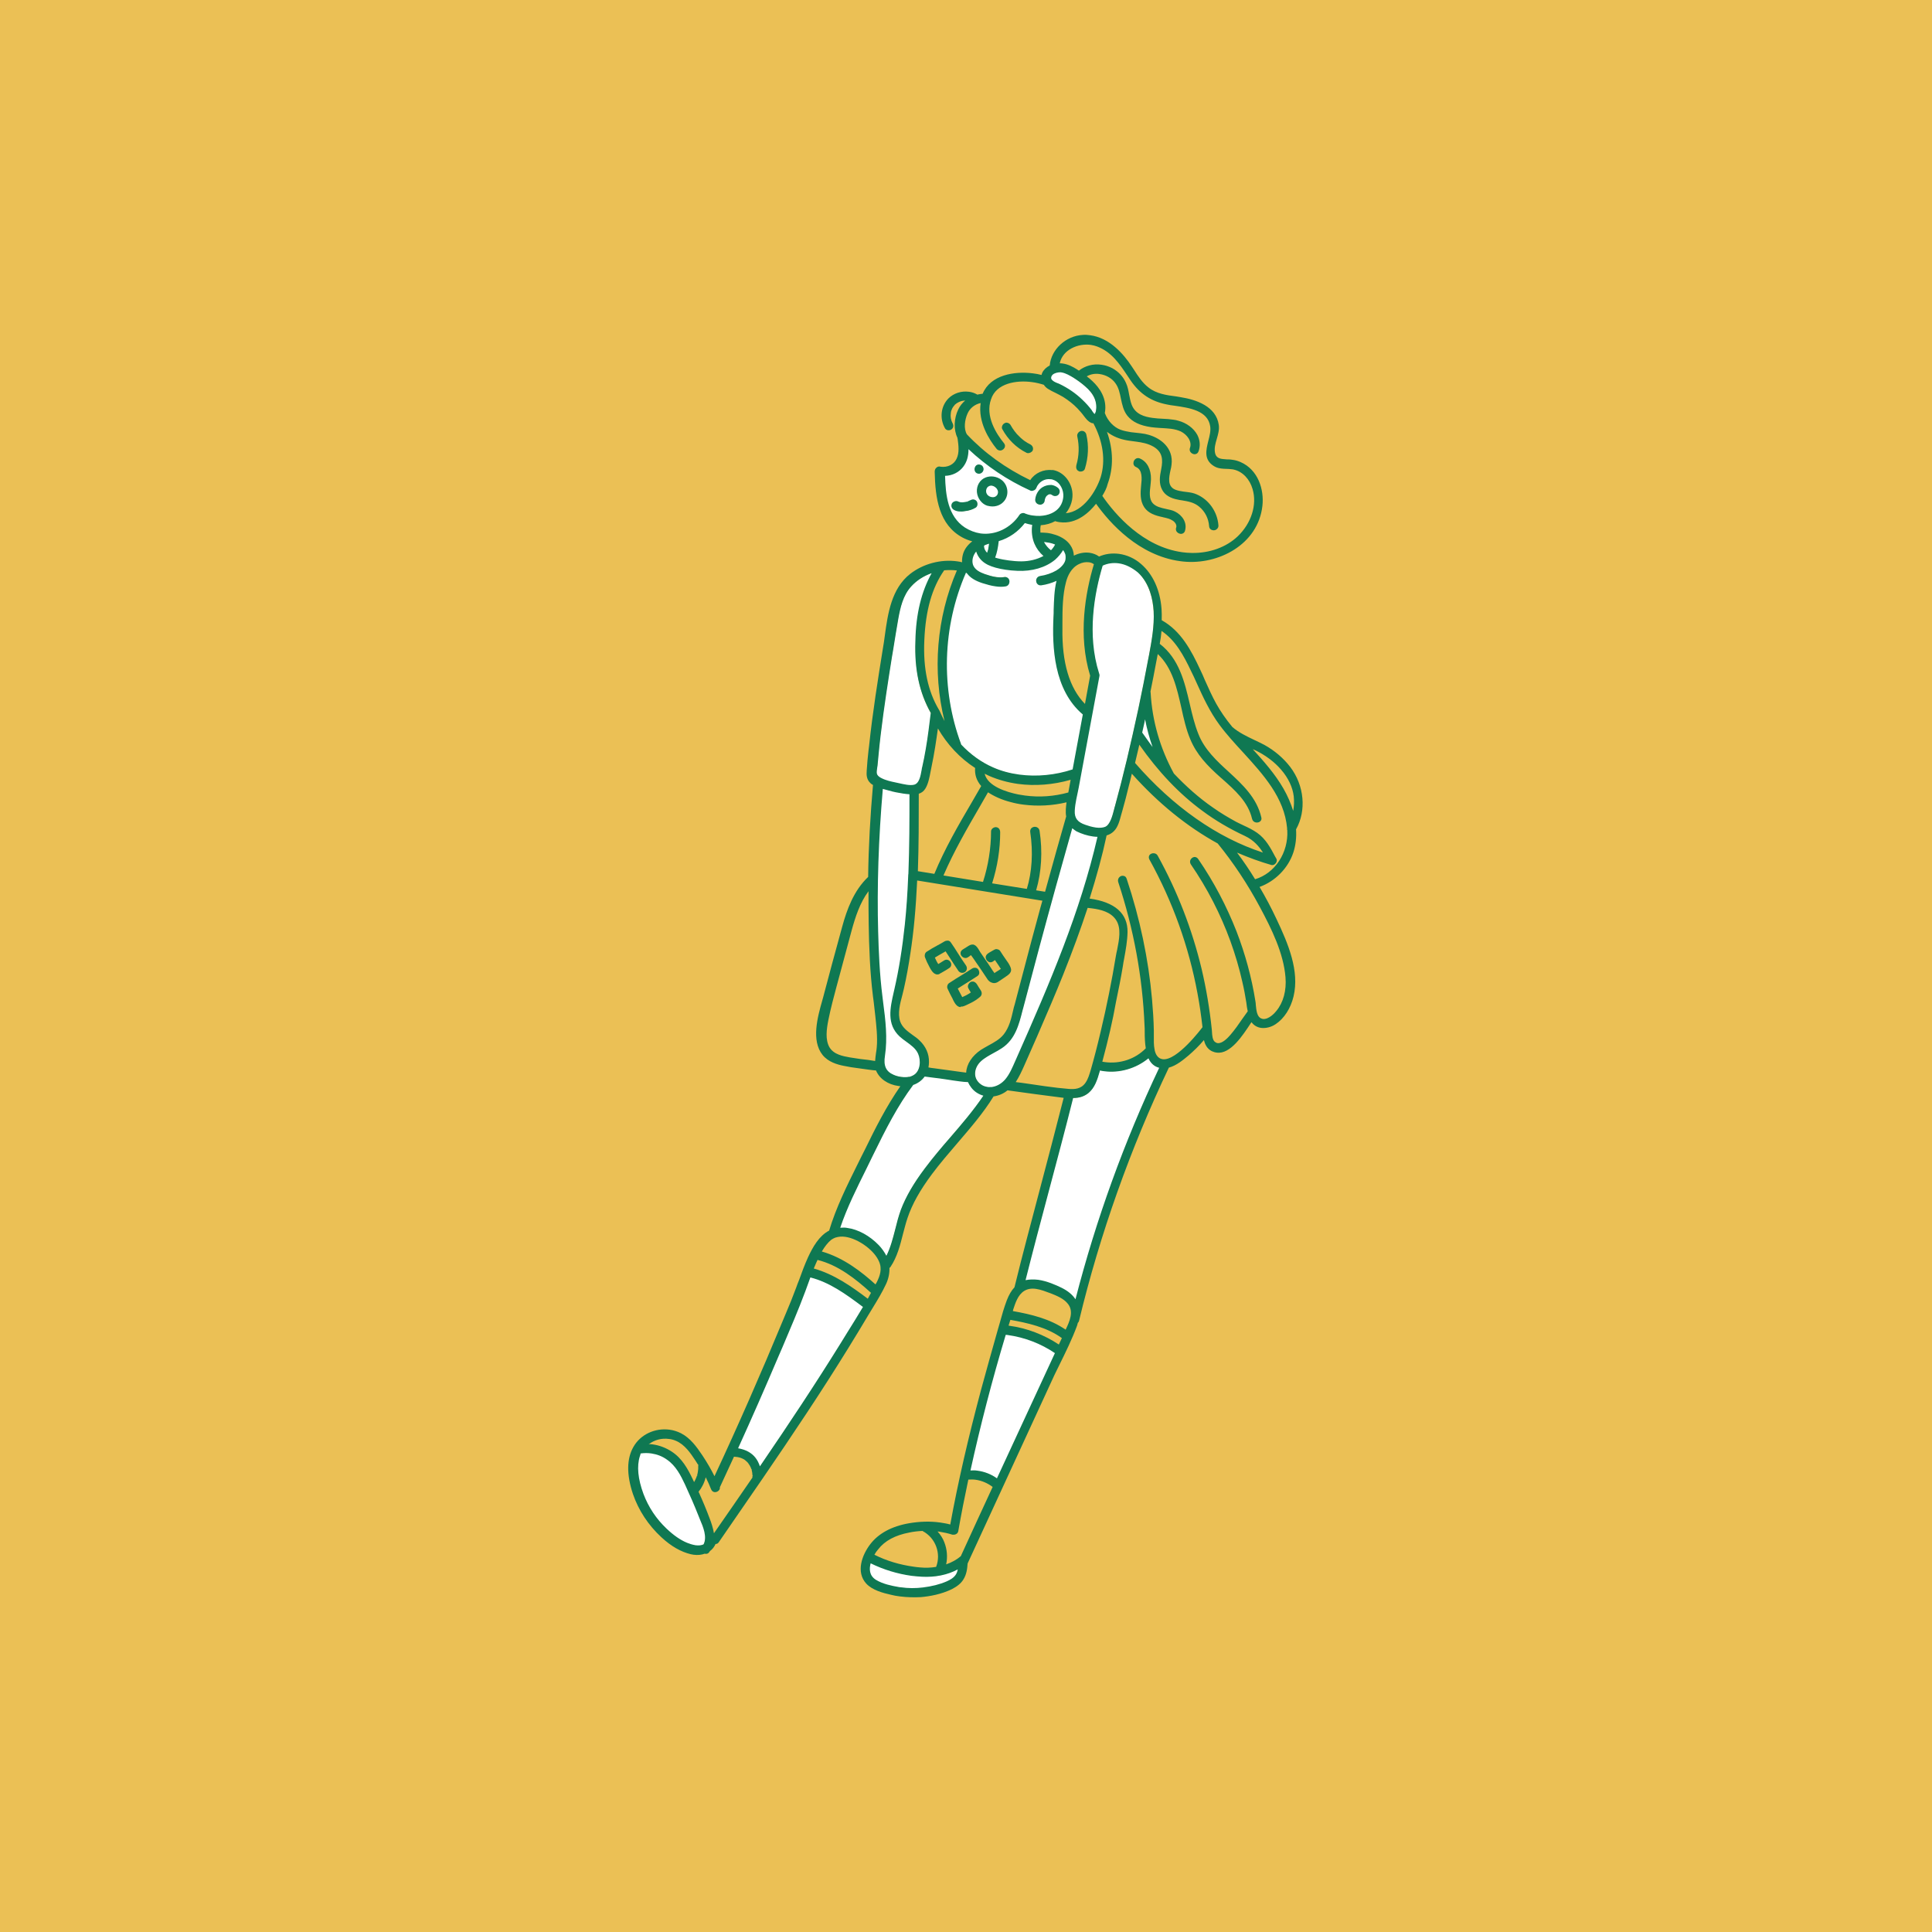
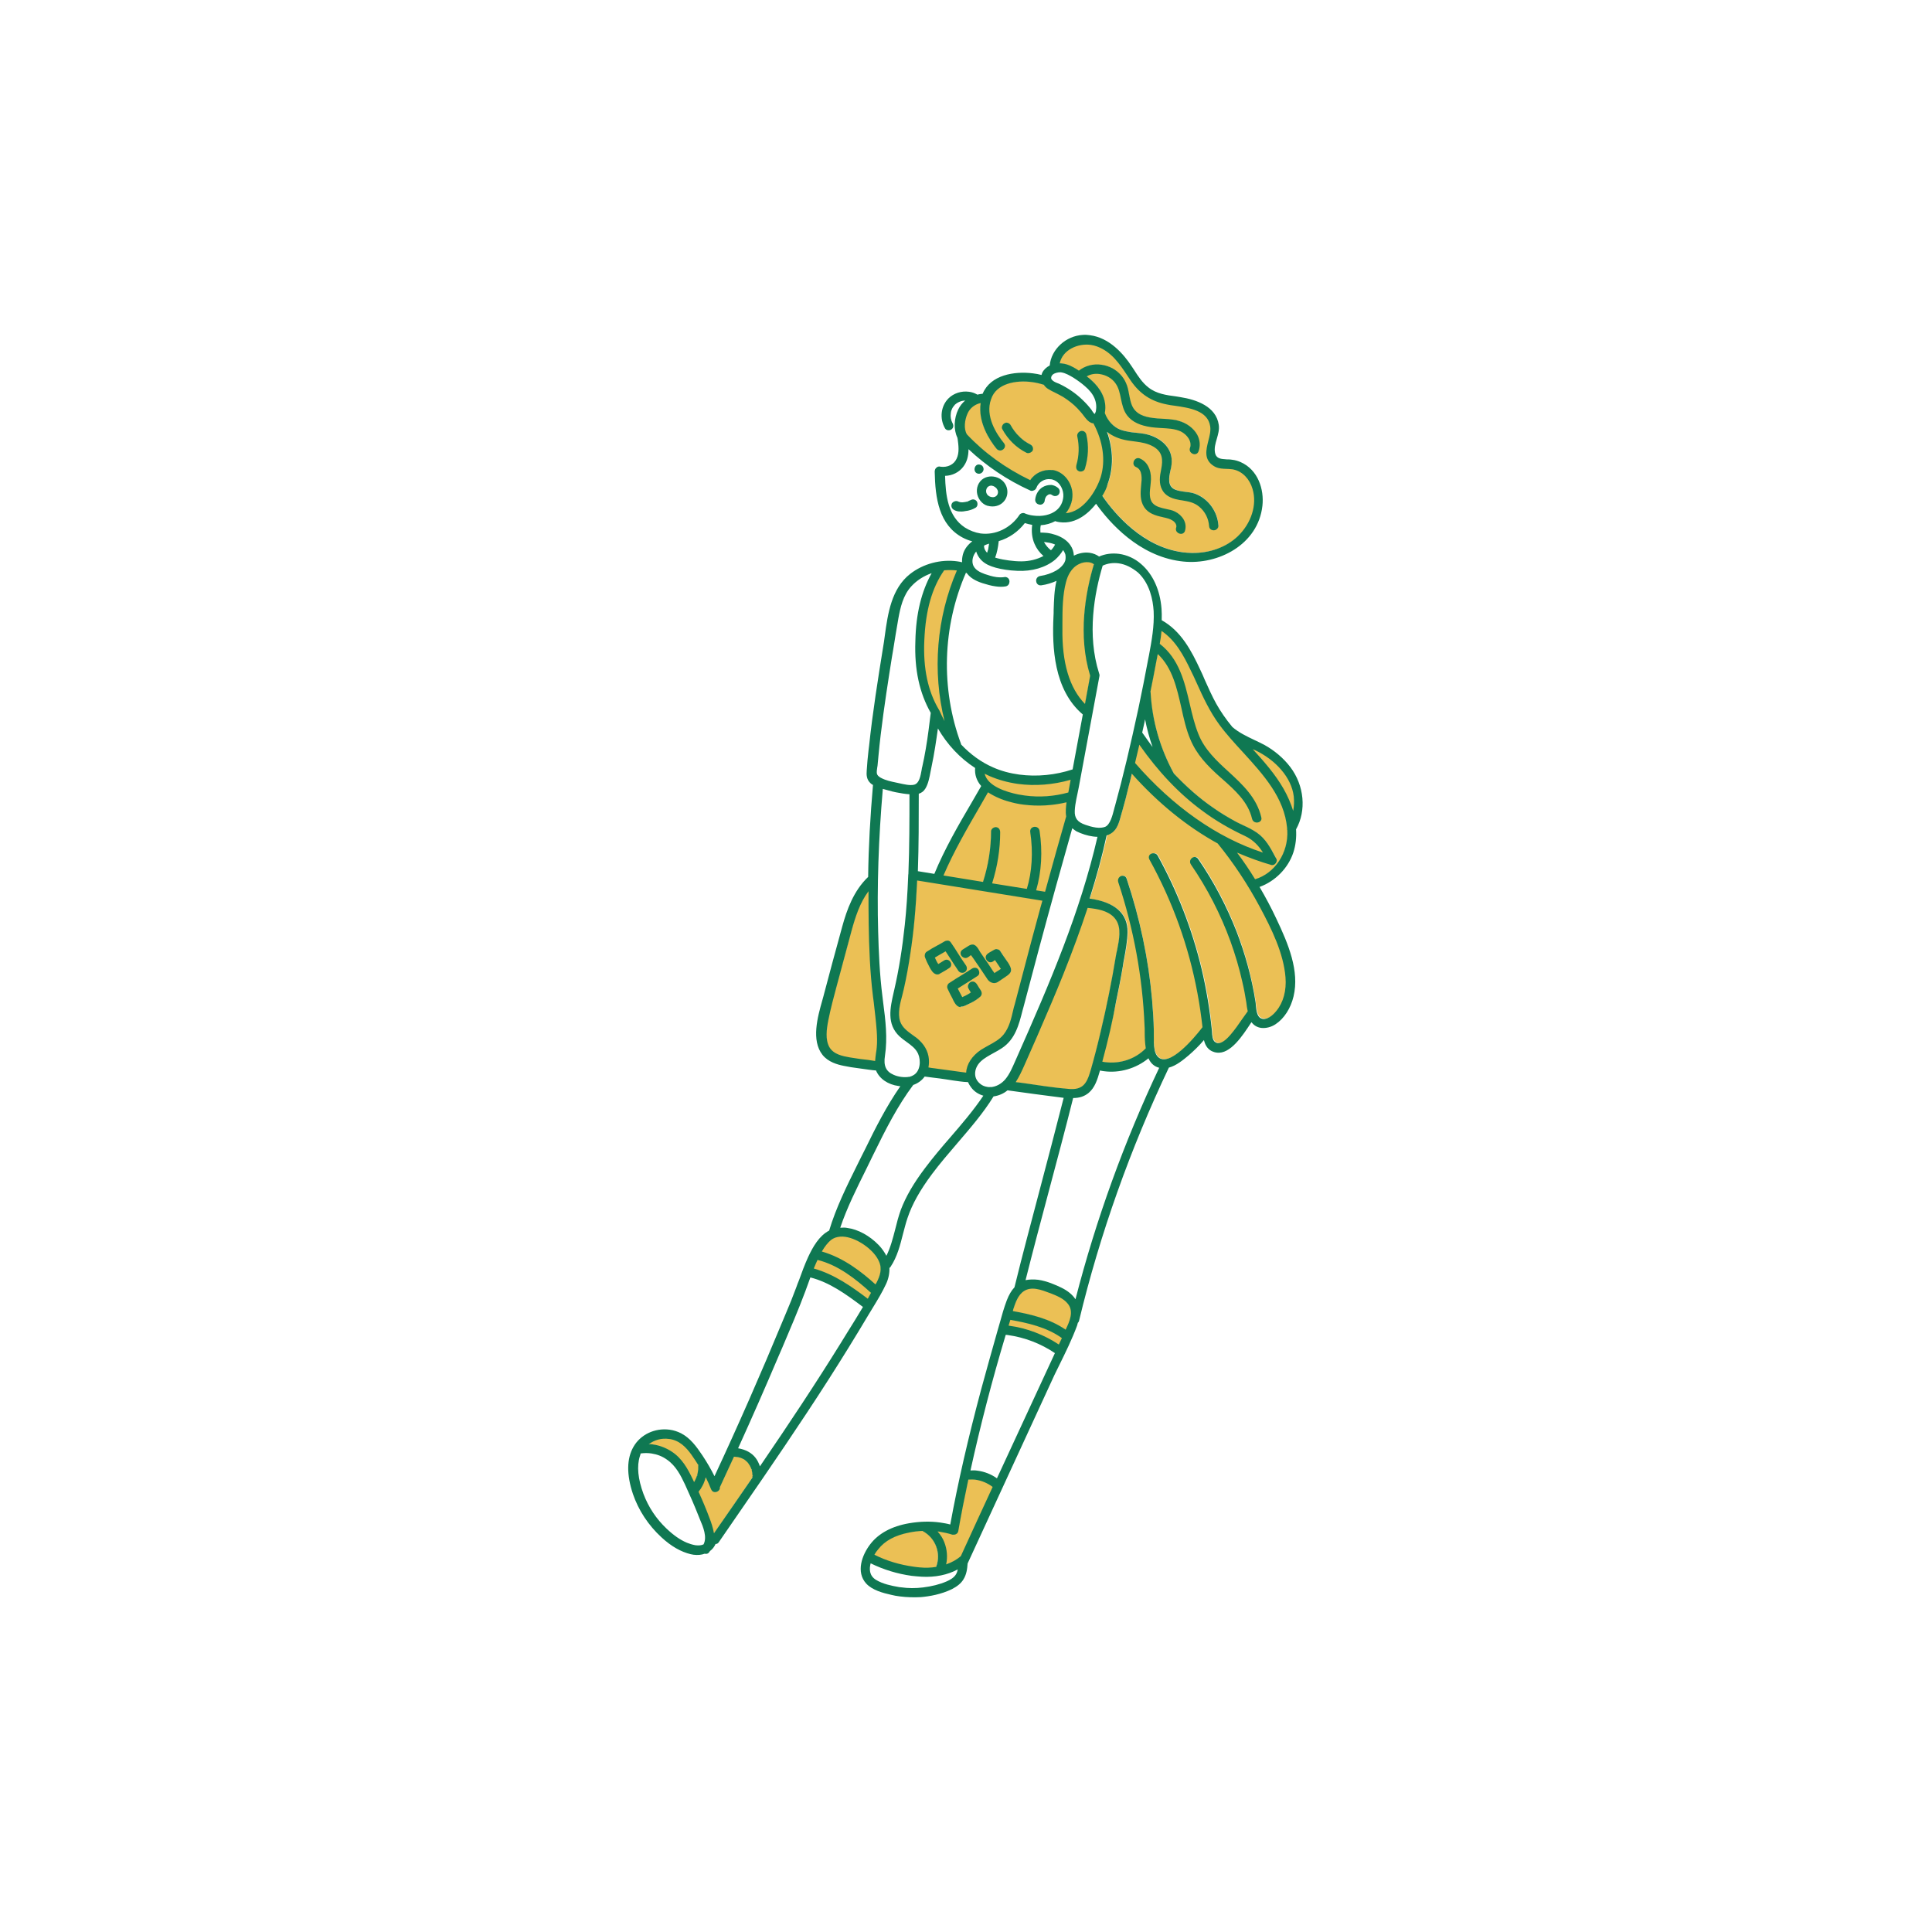
<svg xmlns="http://www.w3.org/2000/svg" id="Layer_1" x="0px" y="0px" viewBox="0 0 1080 1080" style="enable-background:new 0 0 1080 1080;" xml:space="preserve">
  <style type="text/css">	.st0{fill:#EBC055;}	.st1{fill:#0F7852;}	.st2{fill:#66B65A;}	.st3{fill:#67B65C;}	.st4{fill:#C33570;}	.st5{fill:#66B559;}	.st6{fill:#FFFFFF;}	.st7{fill:#C43671;}	.st8{fill:none;}</style>
-   <rect y="0" class="st0" width="1080" height="1080" />
  <g>
-     <ellipse transform="matrix(0.608 -0.794 0.794 0.608 -0.759 547.746)" class="st6" cx="554.6" cy="274.6" rx="4.2" ry="4.8" />
    <path class="st6" d="M553,277.9C552.9,277.8,552.9,277.8,553,277.9C553.1,278,553,277.9,553,277.9z" />
    <path class="st6" d="M554.7,278.3C554.7,278.3,554.7,278.3,554.7,278.3C554.7,278.3,554.7,278.3,554.7,278.3   C554.6,278.3,554.4,278.3,554.7,278.3z" />
    <path class="st6" d="M552.9,277.8C552.8,277.8,552.8,277.8,552.9,277.8C552.8,277.8,552.8,277.8,552.9,277.8   C552.9,277.8,552.9,277.8,552.9,277.8C552.9,277.8,552.9,277.8,552.9,277.8z" />
    <path class="st6" d="M554.8,278.3C554.8,278.3,554.8,278.3,554.8,278.3C554.8,278.3,554.8,278.3,554.8,278.3   C554.8,278.3,554.8,278.3,554.8,278.3z" />
    <path class="st6" d="M551.4,272.6C551.4,272.6,551.4,272.5,551.4,272.6C551.4,272.5,551.4,272.6,551.4,272.6   C551.4,272.6,551.4,272.6,551.4,272.6C551.4,272.6,551.4,272.6,551.4,272.6z" />
    <path class="st6" d="M558.3,274.9c0,0.1,0,0.3,0,0.3C558.3,275.1,558.3,275,558.3,274.9z" />
    <path class="st6" d="M551.9,309.6c0-0.1,0.1-0.2,0.1-0.3c0.1-0.3,0.2-0.5,0.3-0.8c0,0,0.1-0.3,0.1-0.4c0.1-0.5,0.3-1,0.4-1.5   c0.2-1,0.4-2,0.5-3c-1.1,0.3-2.2,0.7-3.3,1.2C549.7,306.7,550.5,308.3,551.9,309.6z" />
    <path class="st6" d="M537,415.9c0.1,0.2,0,0.3,0.1,0.4c5.1,5.4,11.2,9.9,18,12.9c13.8,6.1,30.6,5.9,44.8,1.1   c1.9-10.4,3.8-20.7,5.8-31.1c-15.6-13.1-17.3-35.7-16.5-54.6c0.3-6.4,0.1-13.9,1.9-20.6c-2.9,1.4-6.2,2.3-9.1,2.8   c-2.9,0.4-3.5-4.1-0.6-4.5c3.2-0.5,6.4-1.5,9.2-3.2c2.3-1.4,4.5-3.4,5.1-5.8c0.3-1.2,0.3-2.8,0-3.7c-0.3-1.1-0.9-1.9-1.6-2.7   c-1.2,2.2-2.8,4.1-4.6,5.6c0,0-0.1,0.1-0.2,0.1c-5.6,4.6-13.4,6.3-20.8,6c-5.3-0.3-11.6-0.9-16.5-3.4c0,0-0.1,0-0.1,0   c-0.1,0-0.2-0.1-0.3-0.2c-0.3-0.1-0.5-0.3-0.8-0.4c-2.7-1.6-4.5-4.2-5.2-7.1c-1.9,2-3.1,4.9-2.4,7.6c0.8,3.2,4.1,4.8,6.9,5.8   c3.4,1.2,7.5,2.3,11.1,1.7c2.9-0.5,3.5,4,0.6,4.5c-4.3,0.8-8.8-0.5-12.9-1.8c-3.2-1-6.4-2.6-8.4-5.3c0,0,0-0.1,0-0.1   c-0.3-0.1-0.5-0.2-0.8-0.3C526.5,350,525.4,384.9,537,415.9z" />
    <path class="st6" d="M560.7,542.4c0,0,0,0.1,0,0.1C560.8,542.7,560.8,542.6,560.7,542.4z" />
    <path class="st6" d="M570.1,287.9c0.6-0.8,1.8-1,2.7-0.7c8.1,3.3,21,1.3,21.9-9.5c0.3-4-1.9-8.5-5.9-9.8c-4-1.4-8.4,0.9-9.8,4.7   c-0.4,1.1-1.9,1.7-3,1.2c-12.9-5.9-24.7-13.8-34.9-23.5c0,3.7-0.6,7.4-2.9,10.4c-2.5,3.2-6.3,5-10.3,5c0.3,10.8,1.4,23,11.2,29.4   C549.8,302.1,563.4,298.2,570.1,287.9z M582.8,272.7c1.4-0.9,2.8-1.3,4.5-1.2c1.4,0.1,2.8,0.7,3.9,1.5c1,0.8,1.1,2.2,0.4,3.2   c-0.7,1-2.3,1.1-3.2,0.4c-0.1-0.1-0.2-0.2-0.4-0.3c0,0,0,0,0,0c-0.2-0.1-0.3-0.1-0.5-0.2c-0.3-0.1-0.6-0.1-0.9-0.1   c-0.1,0-0.2,0-0.3,0.1c0,0,0,0,0,0c-0.2,0.1-0.3,0.1-0.5,0.2c-0.1,0-0.1,0.1-0.2,0.1c-0.1,0-0.1,0.1-0.2,0.1   c-0.2,0.1-0.4,0.3-0.6,0.5c0,0,0,0.1-0.1,0.1c-0.1,0.1-0.2,0.2-0.2,0.3c-0.1,0.1-0.2,0.2-0.3,0.4c-0.2,0.4-0.4,0.9-0.6,1.3   c-0.1,0.3-0.1,0.5-0.1,0.8c-0.1,1.3-1.4,2.1-2.6,2c-1.3-0.1-2.1-1.4-2-2.6C579.3,276.6,580.7,274.1,582.8,272.7z M547.6,259.9   c2.9,0.4,2.3,4.9-0.6,4.5C544,264.1,544.6,259.5,547.6,259.9z M545.2,283.7c-1.7,1.1-3.7,1.7-5.7,1.9c-2,0.2-4.2,0.2-6-0.7   c-1.1-0.6-1.7-1.8-1.2-3c0.4-1.1,1.9-1.7,3-1.2c0.2,0.1,0.3,0.2,0.5,0.2c0.1,0,0.2,0.1,0.3,0.1c0,0,0,0,0,0   c0.3,0.1,0.7,0.1,0.9,0.1c0.2,0,0.4,0,0.6,0c0.1,0,0.1,0,0.2,0c0.4,0,0.8,0,1.2-0.1c0.4,0,0.8-0.1,1.2-0.2c0.2,0,0.4-0.1,0.6-0.1   c0.1,0,0.1,0,0.2-0.1c0.4-0.1,0.7-0.2,1.1-0.4c0.2-0.1,0.3-0.1,0.5-0.2c0.1,0,0.2-0.1,0.2-0.1c0.1-0.1,0,0-0.1,0.1   c1.1-0.6,2.3-0.5,3.1,0.5C546.4,281.3,546.3,283,545.2,283.7z M546.4,275.1c-0.3-3.3,1.4-6.7,4.7-7.9c2.9-1.1,6.2-0.4,8.6,1.4   c3.3,2.6,4.2,7.7,1.5,11.1c-2.2,2.8-5.9,3.7-9.2,2.7C549,281.5,546.7,278.2,546.4,275.1z" />
    <path class="st0" d="M601.8,206.6c0.5,0.3,0.9,0.6,1.4,0.9c5.1-4.2,12.8-4.7,18.6-1.4c3.3,1.8,5.9,4.6,7.4,8   c1.8,3.8,1.7,8.2,3.2,12.1c3.9,10.2,17.9,6.9,26.2,9.1c7.3,2,13.8,8.7,11,16.7c-1,2.8-5.2,1-4.2-1.8c1.4-4-1.8-7.9-5.2-9.5   c-3.8-1.8-8.3-1.8-12.3-2.1c-6.3-0.4-13.3-1.5-17.5-6.7c-4.2-5.3-2.8-12.7-6.6-18.1c-3.6-5-11.5-7.1-16.8-3.6   c1.2,0.9,2.4,1.8,3.5,2.8c5,4.6,8.2,10.7,6.9,17.6c0,0.1-0.1,0.3-0.1,0.4c1.6,4,5,7.7,9.1,9.2c5,1.9,10.8,1.5,16,2.9   c7.6,2.2,13.4,7.9,12.5,16.3c-0.5,4.7-3.6,11.8,2.2,14.3c3.7,1.6,8.1,1,11.9,2.6c6.8,2.9,11.5,9.7,12.1,17c0.2,2.9-4.3,3.5-4.5,0.6   c-0.3-4.4-2.3-8.4-5.7-11.2c-3.6-3-7.7-3.1-12-3.9c-3.4-0.6-6.8-2-8.5-5.2c-1.9-3.5-1.3-7.6-0.6-11.3c1.1-5.5,0.8-10-4.4-13.1   c-4.4-2.6-9.8-2.8-14.7-3.5c-4.6-0.7-8.8-2.6-12.1-5.5c3.6,9.6,4.5,20.2,0.8,29.9c-0.8,2.2-2,4.5-3.3,6.8   c11.5,16.7,29.1,31.8,50.3,32.2c9.4,0.2,19-2.8,25.9-9.4c7-6.7,11.2-17.1,8.4-26.7c-1.5-5.2-5.3-9.8-10.7-11.1   c-3.7-0.9-7.7,0.1-11.1-2c-8.5-5.3-0.7-14.8-1.8-21.9c-1.6-10.8-16.4-10.9-24.5-12.4c-8.8-1.7-14.9-5.9-20-13.2   c-5.3-7.6-9.9-15.7-19-19.2c-8.2-3.1-19.7,0.8-21.4,10C595.6,203.2,598.8,204.8,601.8,206.6z M662,296.8c-0.9,2.8-5.1,1-4.2-1.8   c0.6-1.7-0.8-3.4-2.1-4.3c-1.8-1.2-4-1.5-6-2c-3.7-0.8-7.7-2-9.8-5.4c-2.3-3.6-2.1-7.9-1.7-12c0.4-3.5,1-8.8-3-10.5   c-2.7-1.1-0.9-5.4,1.8-4.2c4.5,1.9,6.1,6.7,6.1,11.3c-0.1,4.1-2.1,10,1.1,13.6c3,3.4,8.8,2.9,12.6,4.7   C660.7,288.1,663.5,292.3,662,296.8z" />
    <path class="st6" d="M584.2,277.7C584.1,277.8,584,278,584.2,277.7L584.2,277.7z" />
    <path class="st6" d="M640.1,400.6c-0.3,1.3-0.5,2.7-0.8,4c-0.4,1.7-0.8,3.3-1.1,4.9c2.3,3.4,4.6,6.7,7.1,10   C643,413.4,641.3,407,640.1,400.6z" />
    <path class="st6" d="M614.2,377.8c-3.4,18.4-6.8,36.7-10.2,55.1c0,0,0,0.1,0,0.1c-0.4,2.4-0.9,4.8-1.3,7.2c-0.3,1.5-0.6,3.1-1,4.7   c0.1,0.5,0,1-0.3,1.4c-0.5,2.3-0.9,4.6-1,6.9c-0.2,4.6,2.1,6.8,6.2,8.2c3.2,1.1,8,2.4,11.2,1.1c3.6-1.5,4.7-8.6,5.6-12   c4.9-18,9.2-36.3,13.1-54.6c1.9-9,3.7-18.1,5.4-27.2c1.6-8.9,3.6-18,3-27c-0.5-7.9-2.9-16.2-8.8-21.8c-5.4-5.1-13-7.1-19.8-4   c-5.8,19.1-8.3,41.2-2.2,60.6C614.2,376.9,614.3,377.3,614.2,377.8z" />
    <path class="st0" d="M706.7,477.2c-2.6-4.2-5.6-7.7-10.7-10.1c-8.3-3.9-16.3-8.5-23.7-14c-13.9-10.3-25.7-23.3-35.6-37.5   c-0.8,3.6-1.7,7.3-2.6,10.9C653.6,449.1,678.1,468.1,706.7,477.2z" />
    <path class="st0" d="M656.2,432.5c6.6,7.1,13.9,13.5,21.9,19.1c4.2,2.9,8.5,5.6,13,8c3.9,2.1,8.2,3.6,11.8,6.2   c5.1,3.6,7.7,9,10.6,14.3c0.8,1.4-0.8,3.6-2.4,3.1c-7.1-1.9-13.9-4.4-20.6-7.4c3.9,5.2,7.5,10.5,10.9,16   c12-3.4,19.1-15.7,18.4-27.8c-0.1-0.3-0.2-0.7-0.1-1.1c-2.1-24.3-24.4-39.8-37.9-58c-6.9-9.3-11-19.9-15.9-30.3   c-4.1-8.6-8.8-17.4-16.9-22.6c-0.3,2.6-0.6,5.3-1.1,7.9c15.8,12,14.9,33.4,21.6,50.4c7.4,18.9,30.5,26.3,35.2,46.7   c0.7,2.9-3.9,3.5-4.5,0.6c-2.3-9.9-10.3-16.7-17.5-23.1c-7-6.2-13.3-12.6-16.9-21.3c-6.5-15.5-5.5-36.2-18.7-48.1   c-0.4,1.9-0.7,3.8-1.1,5.8c-1,5.3-2,10.6-3.1,15.9c0,0.1,0.1,0.3,0.1,0.4C644,403.1,648.5,418.5,656.2,432.5z" />
    <path class="st0" d="M717.3,441.1c2.4,4.2,4.4,8.8,5.7,13.5c0.7-3.1,0.9-6.4,0.5-9.5c-0.6-5.7-3.5-10.8-7.2-15.1   c-4-4.6-8.9-8.1-14.3-10.7c-1-0.5-2-0.9-3-1.4C705.7,425.2,712.3,432.5,717.3,441.1z" />
    <path class="st0" d="M606.6,394c1-5.5,2-10.9,3-16.4c-6.1-20.1-3.8-42.6,2.1-62.5c-2.6-1.7-5.8-1.5-8.7-0.2   c-4.1,1.9-6.4,6-7.5,10.3c-2.1,8.2-2,17.5-2.1,25.9C593.3,365.9,595.6,383.2,606.6,394z" />
    <path class="st0" d="M576,268.7c2.5-4.1,7.5-6.4,12.3-5.6c5.8,0.9,10,6.1,10.9,11.7c0.7,4.6-1,9.1-4,12.5   c10-0.3,17.7-11.9,20.4-20.5c3.2-10.1,0.8-21.1-4.1-30.4c-0.4,0-0.8-0.1-1.2-0.3c-1.8-0.7-2.9-2.2-4-3.6c-1.2-1.5-2.4-3-3.8-4.4   c-2.4-2.4-5.1-4.6-8-6.4c-2.8-1.8-5.9-2.8-8.7-4.6c-0.9-0.6-1.5-1.3-2.1-2.1c-9.5-3.4-26.4-3.3-30.1,8.2   c-3.2,8.7,1.8,18.1,7.2,24.8c1.9,2.3-1.8,5.1-3.6,2.8c-5.8-7.1-10.4-16.5-8.7-25.8c-3.5,0.6-6.6,2.9-8.1,6.2   c-1.5,3.4-2.2,8.4-0.3,11.7C550.4,253.6,562.6,262.3,576,268.7z M604.4,241.3c1.3-0.2,2.3,0.8,2.6,2c1.4,6.2,1,12.6-0.8,18.7   c-0.4,1.2-2,1.6-3,1.2c-1.2-0.5-1.6-1.8-1.2-3c1.6-5.3,1.7-10.9,0.5-16.3C602.2,242.7,603.3,241.4,604.4,241.3z M560.6,239.7   c-0.6-1.1,0.2-2.5,1.2-3c1.2-0.6,2.4,0.2,3,1.2c0.1,0.2,0.2,0.4,0.3,0.5c0,0,0,0.1,0.1,0.1c0.2,0.3,0.4,0.6,0.6,0.9   c0.4,0.6,0.8,1.1,1.2,1.7c0.4,0.6,0.9,1.1,1.3,1.6c0.2,0.2,0.4,0.5,0.7,0.7c0,0,0.2,0.2,0.2,0.2c0.1,0.1,0.1,0.1,0.2,0.2   c1,1,2.1,1.9,3.2,2.7c0.6,0.4,1.1,0.8,1.7,1.1c0.1,0,0,0,0.1,0c0,0,0,0,0.1,0.1c0.1,0.1,0.3,0.1,0.4,0.2c0.3,0.2,0.6,0.3,1,0.5   c1.1,0.6,1.7,1.8,1.2,3c-0.4,1.1-1.9,1.7-3,1.2C568.2,249.9,563.6,245.3,560.6,239.7z" />
    <path class="st6" d="M587.4,212.2c0.7,1.5,3.3,2.2,4.6,2.8c4.7,2.3,9.1,5.3,12.8,8.9c1.9,1.8,3.6,3.7,5.1,5.8   c0.3,0.4,1.4,2.2,2,2.1c0.5-0.1,0.8-1.3,0.9-1.7c1.1-5.9-1.9-10.6-6.2-14.3c-2.1-1.8-4.3-3.4-6.6-4.9c-2.2-1.4-4.6-3-7.3-3.1   c-2-0.1-5.5,0.9-5.5,3.5c0,0.3,0,0.5,0.1,0.7C587.3,212.1,587.4,212.1,587.4,212.2z" />
    <path class="st6" d="M577.3,293.2c-1.6-0.2-3.1-0.6-4.6-1.1c-3.7,5-9,8.6-14.8,10.2c-0.3,3.3-0.9,6.6-2.1,9.6   c0.5,0.2,0.9,0.3,1.3,0.4c4.4,1.1,9.1,1.8,13.6,1.8c4.5,0,9.1-1,13-3.3c-2.3-1.9-4.1-4.2-5.3-6.9   C577.1,300.5,576.7,296.8,577.3,293.2z" />
    <path class="st6" d="M587.5,308c1.1-1.1,2-2.4,2.7-3.8c-2.2-1-4.8-1.5-7.2-1.6C584.1,304.8,585.6,306.6,587.5,308z" />
    <path class="st0" d="M548.5,587.2c4.3-2.9,9.6-4.6,12.9-8.8c3.7-4.6,4.7-11.1,6.2-16.7c3.1-11.9,6.3-23.8,9.4-35.7   c2-7.6,4.1-15.2,6.2-22.7c-23.6-3.8-47.1-7.6-70.7-11.5c-0.6,13.8-1.7,27.5-3.8,41.1c-1,6.6-2.2,13.1-3.6,19.6   c-1.3,5.7-4.1,12.7-2.1,18.5c1.7,5.1,7.2,7.3,10.8,10.8c3.4,3.2,5.3,7.2,5.2,11.9c0,1.2-0.2,2.2-0.4,3.3c7.3,0.9,14.5,2.1,21.8,3   C540.5,595,543.9,590.3,548.5,587.2z M538.2,531.2c0.9-0.6,1.8-1.2,2.7-1.7c1.2-0.8,2.3-1.6,3.8-0.9c1.4,0.7,2.2,2.6,3.1,3.8   c0.9,1.4,1.9,2.7,2.8,4.1c1,1.4,2,2.9,2.9,4.3c0.4,0.7,0.9,1.3,1.3,2c0.2,0.3,0.8,1,1.1,1.5c0.2-0.1,0.4-0.3,0.4-0.3   c0.5-0.4,1.1-0.8,1.7-1.1c0.6-0.4,1.3-0.8,1.9-1.2c0.1,0,0.1-0.1,0.2-0.1c-0.2-0.3-0.4-0.7-0.6-1c-0.4-0.7-0.9-1.4-1.3-2   c-0.5-0.8-1.1-1.6-1.6-2.5c-0.4,0.3-0.9,0.5-1.3,0.8c-2.4,1.8-5.1-1.9-2.8-3.6c1.2-0.9,2.6-1.6,3.9-2.3c0.8-0.5,2.2,0,2.7,0.7   c1,1.5,2,3.1,3,4.6c1,1.5,2.2,3.1,2.9,4.8c0.8,2.3-1.2,3.6-2.8,4.6c-1.5,1-2.9,2-4.4,2.9c-1.9,1.2-4,0.7-5.3-1.1   c-1.2-1.6-2.2-3.4-3.4-5.1c-1.2-1.7-2.3-3.4-3.5-5.1c-0.9-1.3-1.7-2.6-2.6-3.8c-0.1,0.1-0.2,0.1-0.3,0.2c-0.6,0.4-1.2,0.8-1.8,1.1   C538.5,536.5,535.7,532.8,538.2,531.2z M527.1,543.1c-0.4,0.2-0.7,0.4-1.1,0.6c-0.1,0.1-0.8,0.5-0.2,0.1c-0.8,0.5-1.6,0.8-2.5,0.6   c-1.8-0.5-2.9-3-3.7-4.5c-0.8-1.5-1.5-3.1-2.2-4.7c-0.3-0.9-0.1-2.1,0.7-2.7c3.2-2.2,6.7-3.8,9.9-5.8c1-0.6,2.5-0.7,3.2,0.4   c2.9,4.3,5.5,8.7,8.5,12.9c0.7,1,0.6,2.4-0.4,3.2c-1,0.7-2.5,0.6-3.2-0.4c-2.6-3.7-4.9-7.5-7.4-11.3c-2.1,1.2-4.3,2.4-6.4,3.7   c0.6,1.4,1.3,2.9,2.2,4.2c0.1-0.1,0.3-0.2,0.4-0.3c1-0.6,2-1.2,2.9-1.8c2.4-1.7,5.2,1.9,2.8,3.6   C529.5,541.7,528.3,542.4,527.1,543.1z M547.4,557.4c-1.5,1.3-3.2,2.3-4.9,3.3c-0.8,0.4-1.6,0.8-2.4,1.2c-1,0.4-2,0.9-3.1,0.8   c-2.4-0.2-3.3-2.7-4.3-4.5c-1-1.8-1.9-3.7-2.8-5.6c-0.4-0.9-0.1-2.2,0.7-2.7c4.2-2.8,8.6-5.4,12.8-8.1c1-0.7,2.4-0.6,3.2,0.4   c0.7,0.9,0.6,2.5-0.4,3.2c-3.8,2.4-7.5,4.7-11.3,7.1c0.5,1,1,2,1.5,2.9c0.4,0.7,0.7,1.4,1.1,2.1c0,0,0.1,0.1,0.1,0.2   c0.2-0.1,0.3-0.1,0.5-0.2c0.4-0.2,0.7-0.3,1.1-0.5c0.6-0.3,1.3-0.6,1.9-1c0.6-0.4,1.3-0.8,1.9-1.2c-0.5-0.9-1.1-1.7-1.6-2.6   c-0.6-1.1,0.2-2.6,1.2-3c1.2-0.5,2.4,0.2,3,1.2c0.7,1.2,1.5,2.3,2.2,3.5C548.5,555.3,548.5,556.5,547.4,557.4z" />
    <path class="st6" d="M551.3,272.7C551.3,272.6,551.3,272.6,551.3,272.7C551.2,272.8,551.3,272.8,551.3,272.7z" />
    <path class="st0" d="M606.9,605.6c1.6-2.3,2.4-5.2,3.2-7.9c2-7,3.7-14,5.4-21.1c3.3-14,6.2-28.2,8.5-42.4c1-6.1,3.8-14.6,0-20.2   c-3.5-5.3-10.4-6.4-16.4-7c-4.2,12.7-8.8,25.2-13.8,37.6c-4.6,11.5-9.5,22.8-14.4,34.1c-2.5,5.6-4.9,11.2-7.4,16.8   c-1.4,3.2-2.9,6.5-5,9.4c10.1,1.4,20.1,3.1,30.2,4C601.1,609.3,604.6,608.9,606.9,605.6z" />
    <path class="st6" d="M602.1,464.4c-1.1-0.6-2-1.2-2.8-2c-6.4,22.5-12.6,45.1-18.7,67.7c-2.9,10.9-5.8,21.9-8.7,32.8   c-2.2,8.6-4,17.4-11.8,22.7c-3.9,2.6-8.5,4.3-12,7.6c-3.8,3.7-4.6,9.5,0,13c1.6,1.3,3.5,1.8,5.3,1.8c0.2-0.1,0.5-0.1,0.7,0   c3.2-0.3,6.2-2,8.3-4.5c2.8-3.4,4.5-7.7,6.3-11.8c17.9-40.3,35.5-81.1,45.4-124.2C609.8,467.5,605.3,466.1,602.1,464.4z" />
    <path class="st0" d="M514.2,876.5c3,0.3,6.1,0.2,9-0.3c3.1-7.7,0-16.7-7.4-20.5c-0.1,0-0.1-0.1-0.1-0.1c-2.6,0.1-5.1,0.4-7.6,0.9   c-6.7,1.3-13.3,4-17.6,9.5c-0.7,0.9-1.5,2.1-2.2,3.3C496.4,873.3,505.3,875.7,514.2,876.5z" />
    <path class="st6" d="M541.3,604.8c-8.2-1-16.3-2.3-24.5-3.3c-1.5,2.2-3.7,3.9-6.4,4.7c-9.1,12.1-15.9,25.7-22.5,39.3   c-6.6,13.5-13.8,26.9-18.6,41.1c0.3,0,0.7-0.1,1-0.1c7.8-0.1,15.4,4.3,20.7,9.8c1.9,2,3.4,4.1,4.4,6.3c4.3-8.2,5.1-17.8,8.4-26.4   c3.2-8.3,8-15.9,13.3-23c10.5-14,23.2-26.4,33-41c-2.7-0.7-5.2-2.1-7.1-4.6C542.3,606.7,541.7,605.7,541.3,604.8z" />
    <path class="st0" d="M455.8,706.2c-0.5,1-0.9,2-1.3,3.1c11.5,3.2,21.3,10,30.7,17.1c0.7-1.3,1.4-2.5,2.1-3.8   c-8.8-8-18.6-15.8-30.4-18.7C456.5,704.7,456.1,705.5,455.8,706.2z" />
    <path class="st6" d="M450,721.4c-4.6,12.4-9.9,24.5-15.1,36.6c-7.4,17.3-15,34.6-22.8,51.8c3.9,0.5,7.6,2.2,10,5.3   c1.2,1.5,2,3.3,2.5,5.2c8-11.7,15.9-23.4,23.7-35.2c7.4-11.2,14.6-22.5,21.7-33.9c4.3-6.9,8.7-13.8,12.8-20.8   c-9.1-6.9-18.7-13.9-30-16.8C451.9,716.2,451,718.8,450,721.4z" />
    <path class="st0" d="M484.4,696.4c-4.4-3.4-11.6-6.9-17.3-4.9c-0.1,0-0.2,0.1-0.3,0.1c-0.8,0.3-1.6,0.7-2.3,1.3   c-2.3,1.7-4.1,4.2-5.6,6.9c11.7,3.2,21.6,10.6,30.6,18.7c0.3-0.5,0.6-1,0.8-1.6c2-4,3.2-7.9,1.2-12.1   C490,701.5,487.3,698.7,484.4,696.4z" />
    <path class="st6" d="M486.5,873.4c-1.1,3.7-0.8,7.6,2.9,9.9c3.7,2.3,8.4,3.4,12.7,4.1c4.6,0.8,9.3,0.9,13.9,0.4   c4.6-0.5,9.1-1.6,13.3-3.5c2.1-0.9,4.3-2.2,5.4-4.2c0.6-1,0.9-2.1,1.1-3.3c-6.2,3.5-13.4,4.8-20.5,4.4   C505.4,880.6,495.3,877.9,486.5,873.4z" />
    <path class="st0" d="M541.1,826.9c-2,9.6-3.9,19.3-5.7,28.9c-0.2,1.2-1.1,1.7-2,1.8c-0.2,0-0.4,0-0.6,0c0,0-0.1,0-0.1,0   c-0.2,0-0.3,0-0.5-0.1c-2.9-0.9-5.9-1.5-9-1.8c1.8,1.9,3.3,4.1,4.3,6.6c1.6,4,1.9,8.5,0.9,12.6c3.2-1.1,6.2-2.6,8.9-4.8   c6-13,12-26,18-39C551.4,827.9,546.3,826.4,541.1,826.9z" />
    <path class="st6" d="M642.1,591.2c-7.5,6.3-17.7,9.1-27.4,7c-0.1,0.2-0.1,0.4-0.2,0.7c-1.2,4.3-2.6,9-6.1,12   c-2.6,2.2-5.6,2.8-8.8,2.9c-8.6,34.3-18.1,68.3-26.8,102.6c6.6-2.1,14.6,1.1,20.5,4c3.6,1.8,6.3,4.1,8,6.9   c11.5-44.7,27.4-88.7,47.1-130.4C645.2,596,643.3,593.9,642.1,591.2z" />
    <path class="st0" d="M681.3,471.3c0-0.1,0-0.1-0.1-0.2c-18.3-9.9-34.4-23.6-48.3-39.3c-0.4,1.6-0.8,3.2-1.2,4.7   c-1.4,5.5-2.7,11.1-4.3,16.5c-1,3.7-1.9,8.7-4.6,11.4c-1.1,1.1-2.4,1.8-3.8,2.3c-2.7,12.1-6,24-9.8,35.8   c10.6,1.5,21.4,5.7,21.3,18.4c-0.1,6.3-1.6,12.8-2.7,19c-1.1,6.6-2.4,13.2-3.8,19.8c-2.4,11.4-5.1,22.7-8.1,33.9   c8.9,1.8,18.5-1,24.9-7.6c-0.7-4.5-0.4-9.5-0.5-12.9c-1.1-27.3-6.1-54.4-14.7-80.3c-0.9-2.8,3.3-4.5,4.2-1.8   c7.3,21.9,12.1,44.5,14.2,67.5c0.5,5.8,0.9,11.6,1,17.4c0.1,2.9-0.3,7,0.4,10.4c0.1,0.2,0.1,0.3,0.1,0.5c0.3,1.2,0.7,2.3,1.4,3.2   c6.1,8.3,21.7-10.4,25.9-15.9c-0.7-6.4-1.6-12.8-2.7-19.1c-4.8-26.3-14-51.6-26.9-75c-1.4-2.6,2.8-4.3,4.2-1.8   c11,19.9,19.2,41.1,24.5,63.2c2.7,11.1,4.5,22.4,5.7,33.8c0.2,2.1,0,5.5,1.7,7c3,2.8,7.4-1.7,9.2-3.8c3.5-4.1,6.5-8.8,9.6-13.2   c-0.3-1.7-0.5-3.4-0.7-5.1c-0.6-3.8-1.3-7.6-2.2-11.4c-1.7-7.8-4-15.4-6.7-22.9c-5.5-15.2-13-29.6-22.1-43c-1.7-2.4,2-5.2,3.6-2.8   c8.6,12.6,15.8,26.1,21.3,40.3c4.9,12.6,8.4,25.8,10.6,39.1c0.5,2.9,0.3,8.4,3.4,9.7c3.3,1.4,7-2,8.9-4.3   c4.4-5.3,5.8-12.4,5.2-19.1c-1.1-13.8-8-27.5-14.5-39.5C698.1,494.2,690.3,482.3,681.3,471.3z" />
    <path class="st0" d="M563.3,741.3c10.3,1.3,20.1,5,28.7,10.7c0.6-1.4,1.3-2.7,1.9-4.1c-8.6-6.3-19.1-8.6-29.4-10.4   C564.1,738.8,563.7,740.1,563.3,741.3z" />
    <path class="st6" d="M542.1,822.2c5.4-0.2,10.9,1.4,15.3,4.7c3.4-7.4,6.8-14.7,10.2-22.1c7.5-16.2,15-32.3,22.5-48.5   c-8.4-5.8-18-9.4-28.1-10.5C554.4,770.9,547.7,796.5,542.1,822.2z" />
    <path class="st0" d="M420.8,824.8c0-0.2,0-0.4,0-0.5c-0.1-0.9-0.2-1.7-0.4-2.5c0-0.1-0.1-0.3-0.1-0.3c-0.1-0.2-0.1-0.4-0.2-0.6   c-0.1-0.4-0.3-0.7-0.5-1.1c-0.1-0.2-0.2-0.4-0.3-0.6c0,0,0,0,0-0.1c0,0,0,0-0.1-0.1c-0.2-0.4-0.5-0.7-0.7-1.1   c-0.1-0.2-0.3-0.3-0.4-0.5c0,0-0.2-0.2-0.3-0.3c-0.3-0.3-0.6-0.5-0.9-0.8c-0.2-0.1-0.4-0.3-0.5-0.4c0,0-0.2-0.1-0.3-0.2   c-0.1,0-0.4-0.2-0.4-0.2c-0.2-0.1-0.4-0.2-0.6-0.3c-1.5-0.6-3.2-1-4.9-1.1c-2.6,5.8-5.3,11.6-8,17.3c0.3,2.4-3.3,3.8-4.3,1.2   c-1-2.5-2.1-5-3.4-7.4c-0.8,3.1-2.2,6-4.3,8.5c2.1,4.8,4.2,9.6,6,14.5c1.2,3.1,2.3,6.3,2.6,9.5c7.3-10.6,14.7-21.2,21.9-31.8   c0-0.3,0.1-0.6,0.1-1C420.8,825.1,420.8,824.8,420.8,824.8z" />
    <path class="st0" d="M587.6,722.7c-4.5-1.8-10.4-4.2-15-1.4c-3.6,2.2-5.1,6.8-6.3,10.6c-0.1,0.4-0.2,0.8-0.4,1.2   c10.5,1.8,21.2,4.4,30,10.6c2.2-4.7,5-10.4,1.4-15.1C594.9,725.6,591,724,587.6,722.7z" />
-     <path class="st6" d="M510.8,439.3c4-0.8,4.2-7.2,5-10.5c0.7-3.2,1.3-6.5,1.9-9.7c1.1-6.7,2-13.5,2.8-20.2c-7-12.3-9.1-26-8.6-40.1   c0.5-13.6,2.8-27.1,9.7-38.8c-4.7,1.5-9,4.1-12.3,7.8c-4.6,5-6.1,11.6-7.3,18.1c-1.3,7.2-2.4,14.4-3.6,21.6   c-2.4,14.5-4.6,29-6.3,43.6c-0.4,3.8-0.9,7.6-1.2,11.3c-0.2,1.8-0.3,3.5-0.5,5.3c-0.1,1.4-0.8,3.8-0.4,5.2c0.3,1,1.2,1.8,2.3,2.5   c0.1,0.1,0.3,0.1,0.4,0.2c2.7,1.4,6.5,2.1,8.4,2.6C503.8,438.6,507.9,439.8,510.8,439.3z" />
    <path class="st0" d="M375.2,811.6c5.6,3.6,9,9.5,11.8,15.4c0.3,0.7,0.6,1.4,0.9,2.1c0.6-1,1.1-2,1.6-3.3c0.1-0.3,0.2-0.6,0.3-0.9   c0-0.1,0.1-0.1,0.1-0.2c0,0,0-0.1,0-0.2c0.2-0.6,0.3-1.2,0.4-1.9c0.1-0.5,0.1-1.1,0.2-1.7c0-0.1,0-1,0-0.6c0-0.3,0-0.6,0-1   c0-0.3,0-0.5,0.1-0.7c-0.5-0.8-1-1.7-1.6-2.5c-2.9-4.4-6.1-9.3-11.2-11.4c-5.6-2.3-11.9-1.1-16.1,2.5   C366.5,807.5,371.2,808.9,375.2,811.6z" />
    <path class="st0" d="M516.4,358c-0.6,13.5,1.2,27.2,8.2,39c0,0,0,0.1,0,0.1c0.1,0.1,0.2,0.2,0.3,0.4c1.1,2.7,2.5,5.3,3.9,7.8   c-7.5-28.6-5.3-59.4,6.5-86.7c-2.5-0.4-5-0.4-7.5-0.1C519.6,330.1,517,344,516.4,358z" />
    <path class="st0" d="M490.5,585.5c0.3-3.1,0.2-6.2,0-9.2c-0.4-6.5-1.3-12.9-2.1-19.3c-1.7-13.5-2.1-27.1-2.4-40.6   c-0.1-6.4-0.1-12.8-0.1-19.1c-5.2,6.6-8,15-10.1,23.1c-2.8,10.6-5.7,21.1-8.6,31.7c-1.6,6-3.2,11.9-4.4,18c-1,4.8-1.9,11,0.6,15.5   c2.3,4.2,7.4,5.2,11.7,5.9c4.8,0.8,9.6,1.3,14.4,2.1C489.5,590.7,490.2,588.1,490.5,585.5z" />
    <path class="st0" d="M596.2,456.6c-0.4-2.6-0.2-5.5,0.3-8.4c-10.4,2.6-21.3,2.6-31.8-0.1c-4.1-1.1-8.8-2.9-12.5-5.6   c-8.8,15.4-18.2,30.8-25.3,47.2c7.6,1.2,15.1,2.5,22.7,3.7c3-9.2,4.5-19,4.6-28.6c0-1.2,1.5-2.1,2.6-2c1.3,0.2,2,1.3,2,2.6   c0,9.7-1.7,19.5-4.6,28.8c6.7,1.1,13.3,2.2,20,3.2c3.3-10.2,3.6-21.7,2-32.2c-0.4-2.9,4.1-3.5,4.5-0.6c1.7,11,1.3,22.8-2,33.6   c1.9,0.3,3.8,0.6,5.6,0.9C588.3,484.7,592.2,470.6,596.2,456.6z" />
    <path class="st6" d="M508.7,602c0.6-0.2,1.2-0.3,1.7-0.6c4.4-2.1,4.9-8.6,3.1-12.6c-2-4.4-7-6.5-10.4-9.7   c-7.7-7.1-4.9-16.8-2.9-25.7c2.8-12,4.6-24.2,5.9-36.5c0.9-9.1,1.5-18.2,1.9-27.4c0-0.3,0-0.6,0-0.9c0.6-14.9,0.7-29.9,0.6-44.9   c-4-0.2-7.9-1-11.7-2.1c-1.2-0.3-2.5-0.7-3.7-1.1c-2.4,26.7-3.4,53.5-2.7,80.3c0.3,12.1,0.9,24.2,2.4,36.2c1.4,11,3.1,22,1.4,33   c-0.8,4.9,0.1,8.9,5,10.9c2.7,1.1,6.1,1.7,9,1.1C508.5,602,508.6,602,508.7,602z" />
    <path class="st6" d="M383.2,829.5c-2.4-5.2-5.2-10.5-10.1-13.9c-4.4-3.1-9.8-4.1-15.1-3.4c-0.3,0.5-0.5,1.1-0.7,1.7   c-2.2,6.8-0.4,14.7,2,21.3c2.8,7.4,7.2,14.1,13,19.5c3.4,3.2,7.2,6.1,11.5,7.9c2.7,1.2,6.9,2.3,9.6,0.8c2.7-5-0.9-11.8-2.7-16.5   C388.4,841.1,385.9,835.3,383.2,829.5z" />
    <path class="st0" d="M597.5,443.2c0.5-2.6,1-5.2,1.4-7.7c-14.7,4.3-31.6,4.2-45.6-2c-1.1-0.5-2.2-1.1-3.3-1.6   c1.2,7.8,12.5,11.2,19.1,12.5C578.6,446.2,588.3,445.8,597.5,443.2z" />
    <path class="st6" d="M552.9,277.8C552.9,277.8,552.9,277.8,552.9,277.8C552.9,277.8,552.9,277.8,552.9,277.8   C552.9,277.8,552.9,277.8,552.9,277.8C552.9,277.8,552.9,277.8,552.9,277.8z" />
    <path class="st6" d="M554.8,278.3C554.8,278.3,554.8,278.3,554.8,278.3C554.7,278.3,554.7,278.3,554.8,278.3   C554.7,278.3,554.7,278.3,554.8,278.3z" />
    <path class="st6" d="M551.4,272.6C551.4,272.6,551.4,272.6,551.4,272.6C551.3,272.6,551.3,272.6,551.4,272.6   C551.4,272.6,551.4,272.6,551.4,272.6C551.4,272.6,551.4,272.6,551.4,272.6z" />
    <path class="st1" d="M659.8,298.4c-0.8-0.1-1.6-0.6-2.1-1.3c-0.4-0.7-0.5-1.5-0.2-2.2c0.5-1.5-0.7-3.1-2-3.9   c-1.5-1-3.3-1.4-5.1-1.8l-0.8-0.2c-3.7-0.8-7.7-2-10-5.5c-2.4-3.7-2.1-8-1.7-12.2c0.4-3.5,0.9-8.6-2.8-10.2c-1.5-0.6-1.7-2-1.4-3   c0.3-1.1,1.4-2.2,2.8-2c0.2,0,0.5,0.1,0.7,0.2c4,1.7,6.3,6,6.2,11.6c0,1.1-0.2,2.3-0.3,3.6c-0.4,3.4-0.9,7.3,1.3,9.8   c1.8,2,4.7,2.6,7.4,3.2c1.8,0.4,3.6,0.7,5.1,1.5c3.8,1.9,7.1,6.1,5.4,11.1C661.9,298,660.9,298.6,659.8,298.4L659.8,298.4z" />
    <path class="st1" d="M603.7,263.6c-0.2,0-0.4-0.1-0.6-0.2c-1.5-0.6-1.7-2.1-1.4-3.4c1.5-5.1,1.7-10.6,0.5-16.1   c-0.1-0.6,0-1.2,0.4-1.8c0.4-0.6,1.1-1.1,1.8-1.2c0.2,0,0.5,0,0.7,0c1.1,0.1,2,1,2.2,2.2c1.4,6.1,1.1,12.6-0.8,18.8   C606.2,263.2,604.8,263.7,603.7,263.6L603.7,263.6z" />
    <path class="st1" d="M580.8,282c-1.3-0.2-2.3-1.5-2.1-2.9c0.3-2.8,1.8-5.3,4-6.7c1.5-0.9,3-1.3,4.7-1.3c0.2,0,0.4,0,0.5,0   c1.2,0.2,2.4,0.7,3.5,1.6c1.1,0.9,1.3,2.4,0.5,3.6c-0.5,0.7-1.4,1.1-2.4,1c-0.5-0.1-0.9-0.2-1.2-0.5l-0.1,0l-0.3-0.2   c-0.1-0.1-0.3-0.1-0.4-0.2c-0.2-0.1-0.4-0.1-0.5-0.1c-0.1,0-0.3,0-0.4,0c-0.4,0.1-0.6,0.2-0.7,0.3l-0.3,0.2   c-0.1,0.1-0.6,0.5-0.6,0.5l-0.2,0.3c-0.1,0.1-0.2,0.2-0.2,0.3c-0.2,0.4-0.4,0.8-0.5,1.3c-0.1,0.3-0.1,0.5-0.1,0.7   c-0.2,1.4-1.5,2.4-2.9,2.2L580.8,282z" />
    <path class="st1" d="M574.5,253.3c-0.2,0-0.5-0.1-0.7-0.2c-5.8-2.9-10.4-7.5-13.5-13.2c-0.3-0.5-0.3-1.1-0.1-1.7   c0.2-0.7,0.8-1.4,1.5-1.7c0.4-0.2,0.8-0.3,1.3-0.2c0.8,0.1,1.7,0.7,2.1,1.6l0.3,0.5c0.2,0.4,0.4,0.7,0.6,1c0.4,0.6,0.8,1.1,1.2,1.7   c0.4,0.5,0.9,1.1,1.3,1.6c1.3,1.4,2.7,2.7,4.2,3.8c1,0.7,2.1,1.4,3.2,1.9c1.3,0.7,1.9,2,1.4,3.4   C576.9,252.7,575.6,253.4,574.5,253.3z" />
    <path class="st1" d="M503,892.4c-1.7-0.2-3.3-0.5-4.9-0.9c-4.4-1-10.4-2.5-13.9-6.3c-5.8-6.4-2.4-15.9,2.3-22   c4.6-6,11.9-10,21.7-11.7c5.9-1,11.7-1.2,17.4-0.4c1.9,0.3,3.8,0.6,5.6,1.1c4.3-23.5,10-48.3,17.3-75.6c2.9-10.6,5.9-21.4,9.2-33   c0.4-1.5,0.9-3,1.3-4.5c1.1-4.1,2.3-8.2,3.8-12.2c1.2-3.1,2.6-5.5,4.3-7.3c4.4-18,9.3-36.2,13.9-53.7c4.5-17.1,9.2-34.8,13.6-52.2   c-5.5-0.7-10.8-1.4-16.1-2.1l-15.3-2.1c-2.1,1.8-4.9,3-7.8,3.4c-5.7,9.3-13.1,17.8-20.2,26.1c-4.8,5.6-9.8,11.4-14.2,17.3   c-6.7,9-11.1,16.8-13.7,24.6c-1,2.9-1.7,5.9-2.5,8.8c-1.6,6.3-3.2,12.8-7,18.5c-0.2,0.2-0.4,0.5-0.6,0.6c0.1,2.9-0.5,6-1.9,9   c-2.1,4.5-4.7,8.8-7.2,12.9c-0.8,1.4-1.7,2.7-2.5,4.1c-3.7,6.2-7.5,12.5-11.4,18.8c-7.1,11.5-14.7,23.4-23.3,36.4   c-16.1,24.4-32.9,48.6-49.1,72.1c-0.5,0.8-1.2,1-1.8,1c-0.7,1.6-1.7,2.9-3.2,4c-0.1,0.3-0.2,0.4-0.3,0.5c-0.5,0.8-1.3,1.1-2.2,1   l-0.3-0.1c-1.8,0.7-4,0.9-6.3,0.6c-0.5-0.1-1.1-0.2-1.6-0.3c-5.4-1.3-10.9-4.4-16.3-9.4c-7.4-6.8-12.9-15.2-16-24.3   c-3.6-10.8-3.5-19.7,0.3-26.3c3.9-6.9,12-10.7,20.2-9.6c2.3,0.3,4.4,1,6.4,2c5.2,2.7,8.6,7.4,11.9,12.3c2.8,4.2,5,8.1,6.8,11.7   c13.3-28.5,26.1-57.7,38.1-86.7l1.8-4.3c2-4.7,4-9.6,5.8-14.5c0.5-1.4,1-2.8,1.6-4.2c1.5-4.2,3.1-8.5,5-12.7   c2.7-5.8,6.2-12,11.8-14.9c3.8-12.7,9.9-25,15.8-36.9c1.4-2.9,2.9-5.8,4.3-8.6c5.7-11.7,11.9-24,19.7-35.2c-0.3,0-0.6-0.1-0.9-0.1   c-6.1-0.8-10.8-4.1-12.7-8.7c-1.1-0.1-2.4-0.2-3.7-0.4c-0.3,0-6.5-0.9-6.5-0.9c-2.4-0.3-5.1-0.7-7.9-1.3c-3.5-0.7-8.6-2.1-11.8-6.1   c-6.4-8.1-2.8-21.1-0.1-30.6c0.4-1.3,0.7-2.6,1-3.7c2.9-11,6.1-22.9,10.1-37.4c2.6-9.5,6.4-20.1,14.5-27.8   c0.2-16.9,1.2-34.2,2.7-51.4c-0.6-0.3-1.1-0.7-1.5-1.1c-2.1-2-2.2-4.5-2-7c0.2-3.7,0.6-7.5,1-11.2l0.3-2.4c2-18.9,5-37.6,7.8-55   c0.4-2.2,0.7-4.4,1-6.7c1.7-12.4,3.7-26.4,14.2-34.6c7.3-5.7,17.2-8.3,26.4-7c0.9,0.1,1.7,0.3,2.6,0.5c-0.1-1.5,0.1-3,0.5-4.5   c0.8-2.8,2.6-5.2,5.2-7.2c-1.9-0.5-3.7-1.2-5.4-2.1c-13.2-7.1-15.3-21.9-15.6-36.8c0-0.9,0.3-1.8,1-2.3c0.5-0.5,1.2-0.7,1.9-0.6   l0.4,0.1c3.9,0.5,7.4-1.2,8.9-4.4c1.7-3.4,1.1-7.6,0.6-11.3c-0.1-0.1-0.1-0.3-0.1-0.5c-2.2-4.5-2-10.8,0.5-15.9   c0.9-1.9,2.2-3.5,3.8-4.9l-0.2,0c-0.2,0-0.5,0-0.7,0.1c-1.1,0.1-1.5,0.3-2.5,0.7c-0.9,0.4-1.5,0.8-2.3,1.5l-0.3,0.4   c-0.2,0.2-0.3,0.4-0.5,0.6c-0.4,0.5-0.4,0.6-0.7,1.1c-0.5,1-0.7,1.6-0.8,2.7c-0.3,1.9,0.1,3.9,0.9,5.4c0.8,1.4,0.6,2.8-0.5,3.6   c-0.5,0.4-1.3,0.6-2,0.5c-0.7-0.1-1.3-0.5-1.6-1c-3.2-5.5-2.4-12.5,1.9-16.8c2.9-2.9,7.3-4.3,11.5-3.7c1.6,0.2,3,0.7,4.3,1.4   l0.3,0.2c0.9-0.2,1.9-0.4,3-0.5c4.4-10.6,17.8-12.7,28.1-11.4c1.7,0.2,3.3,0.5,4.8,0.9c0.1-0.5,0.3-0.8,0.4-1.2   c0.8-1.7,2.3-3.1,4.2-4.1c0.8-9,9-16.6,18.6-17.1c1.3-0.1,2.7,0,4,0.2c10.7,1.4,18.6,10.3,23.3,17.5l1.2,1.8   c2.3,3.6,4.7,7.3,8.1,9.9c4.4,3.5,10,4.3,15.5,5l2.4,0.4c8.9,1.4,19.9,5.2,21.4,15.5c0.4,2.7-0.4,5.3-1.1,7.8   c-0.8,2.7-1.5,5.2-1,7.8c0.5,2.7,2.5,3.3,4.4,3.5c0.8,0.1,1.5,0.1,2.3,0.2l0.8,0c0.7,0,1.4,0.1,2.1,0.2c1.8,0.2,3.3,0.7,4.7,1.3   c9.8,4.3,13.2,15.3,12.2,24.4c-2.4,21.8-24.8,33.2-44.2,31.2c-0.6-0.1-1.1-0.1-1.7-0.2c-23.2-3.1-39.4-21.3-47.1-32.1   c-3.6,4.6-10.8,11.6-20.3,10.3c-0.7-0.1-1.3-0.2-2-0.4c-0.2-0.1-0.4-0.1-0.5-0.2c-2.4,1.3-5.1,2.1-8.1,2.3   c-0.3,1.3-0.3,2.7-0.2,4.1c1.2,0,2.5,0.1,3.8,0.2c1.6,0.2,3.2,0.6,4.7,1.1c3.6,1.2,6.5,3.2,8.2,5.7c1.2,1.7,1.9,3.7,2,5.9   c2.8-1.4,5.9-2,8.8-1.6c2,0.3,3.8,1,5.3,2.1c3.4-1.5,7.2-2,11.1-1.5c4.5,0.6,8.9,2.6,12.4,5.7c6.5,5.6,10.6,14.4,11.4,25   c0.1,1.9,0.2,4,0.1,6.4c10.8,6,16.6,17,21.6,27.8c0.9,1.8,1.7,3.7,2.5,5.6c2,4.4,4,9,6.4,13.3c2.3,4.1,5.2,8.4,9,13   c3.6,3.1,8,5.2,12.2,7.2c1.9,0.9,3.8,1.8,5.7,2.8c5.6,3.1,10.7,7.4,14.5,12.4c7.8,10.3,9.1,24.3,3.2,34.8c0.3,4.5-0.2,8.9-1.5,12.9   c-2.9,8.8-10.1,16.1-18.9,19.3c3.4,5.8,6.6,11.8,9.4,17.8c6.7,14.1,13,29.2,9.6,43.4c-1.6,6.7-5.3,12.4-10,15.5   c-2.5,1.7-5.5,2.4-8.1,2.1c-2.2-0.3-4.1-1.4-5.4-3.2l-0.3,0.4c-4.6,7-11.5,17.7-19.2,16.6c-0.9-0.1-1.8-0.4-2.7-0.8   c-2.8-1.4-3.9-4.1-4.4-6.2c-2.7,3.2-5.6,6-8.6,8.6c-3,2.5-6.8,5.7-11,6.8c-21.5,45.2-38.5,92.9-50.2,141.5   c-0.1,0.5-0.3,0.8-0.7,1.2l-0.1,0.4c-0.1,0.3-0.2,0.7-0.3,1.1c-2.8,7.6-6.5,15.1-10.1,22.4c-1.7,3.4-3.4,6.9-4.9,10.3L540.9,874   c-0.2,3-0.6,6.2-2.4,9c-1.3,2.1-3.4,3.8-6.3,5.3c-6.1,3-12.8,4.1-17.4,4.5C510.9,893,506.9,892.9,503,892.4z M486.7,873.9   c-0.8,3-0.9,6.8,2.9,9.2c3.9,2.4,9,3.4,12.5,4c0.5,0.1,1,0.2,1.5,0.2c4.1,0.6,8.2,0.6,12.3,0.1c4.9-0.6,9.4-1.7,13.3-3.4   c1.8-0.8,4.1-2,5.3-4.1c0.4-0.7,0.7-1.5,0.9-2.6c-5.7,3.1-12.7,4.5-20.1,4.1c-1.9-0.1-3.8-0.3-5.7-0.5   C501.6,879.8,493.8,877.4,486.7,873.9z M364.2,812.5c-2-0.3-4.1-0.3-6.1,0c0,0.4-0.2,0.9-0.4,1.5c-1.8,5.6-1.1,12.7,2,21.1   c2.8,7.4,7.1,13.9,12.9,19.4c3.9,3.7,7.6,6.3,11.4,7.9c1.2,0.5,3,1.1,4.8,1.4c1.8,0.2,3.3,0.1,4.5-0.5c2.1-4.1-0.2-9.7-2.1-14.1   c-0.3-0.7-0.6-1.4-0.8-2c-2.2-5.6-4.7-11.3-7.5-17.4c-2.4-5.1-5.1-10.4-10-13.8C370.3,814.1,367.4,813,364.2,812.5z M488.8,869.1   c6.7,3.4,14.1,5.6,22,6.7c1.2,0.2,2.4,0.3,3.5,0.4c3.1,0.3,6.1,0.2,9-0.3c2.9-7.5-0.3-16.2-7.5-20l0-0.1c-2.6,0.1-5.2,0.4-7.5,0.9   c-7.9,1.5-13.7,4.6-17.4,9.4C490.1,867,489.4,868,488.8,869.1z M390.5,833.9c2.5,5.5,4.4,10.1,6,14.4c1.1,2.8,2.1,5.8,2.6,8.8   c7.2-10.4,14.4-20.7,21.5-31.1c0-0.2,0-0.5,0-0.8l0.3-0.4l-0.3,0l0-0.5c0-0.8-0.2-1.6-0.4-2.5l0.2-0.4l-0.3,0.1   c-0.1-0.2-0.1-0.4-0.2-0.6c-0.1-0.4-0.3-0.7-0.5-1.1l-0.3-0.6c-0.3-0.5-0.6-0.8-0.8-1.2l-0.4-0.5l-0.3-0.3   c-0.3-0.3-0.6-0.5-0.9-0.8c-0.2-0.1-0.3-0.3-0.5-0.4l-0.3-0.2l-0.4-0.2c-0.2-0.1-0.4-0.2-0.6-0.3c-1.1-0.5-2.3-0.8-3.6-0.9   c-0.3,0-0.7-0.1-1-0.1c-2.6,5.7-5.3,11.4-7.9,17.1c0.1,0.6-0.1,1.4-0.7,1.9c-0.6,0.6-1.5,0.9-2.3,0.8c-0.9-0.1-1.5-0.7-1.9-1.6   c-0.8-2.1-1.8-4.3-3-6.7C393.7,829,392.3,831.7,390.5,833.9z M524.1,856.1c1.7,1.9,3,3.9,3.8,6.1c1.5,3.8,1.9,8.2,1,12.3   c3.1-1.1,5.9-2.6,8.2-4.6l9.3-20.3l8.5-18.4c-2.8-2.1-6-3.5-9.4-4c-1.4-0.2-2.8-0.2-4.2-0.1c-2.1,9.9-4,19.5-5.6,28.7   c-0.2,1.2-1,1.9-2.2,2.1c-0.2,0-0.5,0-0.7,0l-0.4,0c-2.5-0.8-4.9-1.3-7.4-1.7C524.7,856.2,524.4,856.1,524.1,856.1z M364.7,807.4   c3.8,0.5,7.5,1.9,10.7,4c5.8,3.7,9.1,9.7,11.9,15.6c0.2,0.4,0.7,1.5,0.7,1.5c0.5-0.8,0.9-1.7,1.3-2.7l0.3-0.9l0.4-0.2l-0.3-0.1   c0.2-0.6,0.3-1.2,0.4-1.8c0.1-0.5,0.1-1.1,0.2-1.6c0-0.3,0-0.5,0-0.6c0-0.3,0-0.6,0-0.9c0-0.3,0-0.6,0.1-0.8l-0.3-0.3   c-0.4-0.7-0.8-1.3-1.2-1.9c-2.9-4.4-6.1-9.2-11.1-11.3c-1.2-0.5-2.5-0.9-3.8-1c-4.1-0.6-8.2,0.5-11.4,3   C363.2,807.2,364,807.3,364.7,807.4z M412.6,809.6c4.2,0.7,7.6,2.5,9.8,5.4c1,1.3,1.8,2.9,2.4,4.7c9-13.2,16.4-24.2,23.3-34.7   c7.9-12,15-23.1,21.7-33.9l3.7-6c3-4.8,6-9.6,8.9-14.5c-9.8-7.4-18.8-13.8-29.4-16.5l-1.2,3.3c-0.5,1.5-1.1,2.9-1.6,4.4   c-3.9,10.5-8.5,21.1-12.8,31.3l-2.3,5.3C427.8,775.6,420.2,792.9,412.6,809.6z M546.3,822.1c4,0.5,7.8,2,11,4.3l32.4-70   c-7.8-5.3-16.9-8.8-26.3-10.1c-0.4-0.1-0.8-0.1-1.2-0.1c-7.6,25.3-14.2,50.8-19.7,75.8C543.8,821.9,545.1,821.9,546.3,822.1z    M564.2,741.1c9.8,1.3,19.4,5,27.7,10.5l1.7-3.6c-8.6-6.2-19.4-8.5-28.8-10.2l-1,3.2L564.2,741.1z M566.2,732.9   c10.1,1.8,20.7,4.3,29.5,10.4c2.2-4.6,4.7-10.1,1.3-14.4c-2.4-3.1-6.4-4.6-9.6-5.9l-0.3-0.1c-2.4-0.9-5.2-2-7.9-2.4   c-2.6-0.4-4.8,0-6.6,1.1c-3.6,2.2-5,6.8-6.2,10.4L566.2,732.9z M454.9,709.1c11.4,3.2,21.2,10.1,30.2,16.9c0.4-0.7,1.8-3.3,1.8-3.3   c-8.6-7.8-18.3-15.5-29.9-18.4c-0.3,0.7-0.6,1.4-0.9,2C455.7,707.3,455.3,708.2,454.9,709.1z M459.4,699.6   c12.3,3.5,22.5,11.6,30,18.4c0,0,0.5-0.9,0.7-1.2c1.8-3.6,3.2-7.5,1.2-11.8c-1.3-2.9-3.7-5.7-7.1-8.3c-3.7-2.8-8-4.8-11.7-5.3   c-2-0.3-3.8-0.1-5.4,0.4c-0.1,0-0.2,0.1-0.3,0.1c-0.8,0.3-1.5,0.7-2.2,1.2C462.8,694.6,461.1,696.7,459.4,699.6z M580.3,715.4   c5,0.7,9.9,2.9,13.2,4.5c3.4,1.7,6,3.8,7.7,6.4c11.5-44.7,27.3-88.2,46.8-129.4c-2.7-0.7-4.7-2.4-6-5.3c-6.9,5.7-16.2,8.4-24.9,7.2   c-0.7-0.1-1.5-0.2-2.2-0.4l-0.1,0.4c-1.4,4.9-2.8,9.2-6.2,12.1c-2.3,1.9-5,2.9-8.7,2.9c-4.4,17.6-9.2,35.5-13.8,52.8   c-4.3,16.1-8.7,32.7-12.8,49C575.4,715.2,577.7,715.1,580.3,715.4z M473.5,686.4c6.2,0.8,12.7,4.4,17.8,9.7   c1.7,1.8,3.1,3.8,4.2,5.9c2.3-4.6,3.6-9.7,4.9-14.7c0.9-3.7,1.9-7.5,3.2-11.1c2.8-7.3,7-14.6,13.4-23.1c4.5-6,9.4-11.8,14.2-17.3   c6.4-7.4,13-15.1,18.5-23.3c-2.7-0.8-5.1-2.3-6.8-4.6c-0.7-0.9-1.3-1.9-1.8-3c-1.4,0-3-0.2-4.6-0.4c-2.5-0.3-5-0.7-7.5-1.1   c-2.5-0.4-5-0.7-7.5-1c-1.5-0.2-3.1-0.4-4.6-0.6c-1.6,2.2-3.8,3.8-6.4,4.7c-8.7,11.6-15.3,24.6-22.4,39.1c-1.3,2.7-2.6,5.3-3.9,8   c-5.2,10.5-10.7,21.4-14.5,32.7c0.2,0,0.4,0,0.6,0C471.4,686.2,472.4,686.2,473.5,686.4z M493.5,441c-2.4,27.8-3.3,54.7-2.6,79.9   c0.3,10.9,0.8,23.7,2.4,36.2l0.4,3.3c1.3,9.8,2.5,19.9,1,29.8c-0.9,5.6,0.6,8.8,4.8,10.6c1.3,0.6,2.8,1,4.3,1.2   c1.6,0.2,3.2,0.2,4.6-0.1l0.4,0.2l-0.1-0.3c0.6-0.1,1.1-0.3,1.6-0.6c4.3-2.1,4.6-8.5,2.9-12.2c-1.3-2.9-4-4.8-6.6-6.7   c-1.3-0.9-2.6-1.9-3.7-2.9c-7.4-6.9-5.3-16-3.3-24.8l0.3-1.3c2.6-11.3,4.5-23.2,5.9-36.4c0.9-8.5,1.5-17.4,1.9-27.4   c0-0.3,0-0.6,0.1-1c0.6-15,0.6-30.2,0.6-44.5c-1.2-0.1-2.4-0.2-3.6-0.4c-2.6-0.4-5.3-0.9-8-1.7C495.9,441.7,494.7,441.3,493.5,441z    M599.4,463c-6,21.1-12.1,43.1-18.6,67.3c-2.9,10.9-5.8,21.9-8.7,32.8l-0.5,1.8c-2,7.9-4.1,16.1-11.5,21c-1.5,1-3.1,1.9-4.6,2.7   c-2.5,1.4-5.2,2.8-7.3,4.8c-2.1,2-3.2,4.6-3.1,7.1c0.1,2.2,1.1,4,3,5.5c1.1,0.9,2.5,1.4,3.9,1.6c0.4,0.1,0.8,0.1,1.2,0.1   c0.2-0.1,0.4-0.1,0.7,0c3-0.2,6-1.9,8.1-4.4c2.4-2.9,3.9-6.5,5.4-9.9l0.8-1.8c19-42.8,35.6-81.7,45.3-123.8c-0.8,0-1.7-0.1-2.5-0.2   c-3.1-0.4-6.5-1.5-9.3-2.9C601,464.2,600.2,463.7,599.4,463z M573.9,605.7c3.4,0.5,6.8,1,10.3,1.5c5.1,0.7,9.2,1.2,13.1,1.5   c3.3,0.3,7,0.1,9.4-3.3c1.6-2.2,2.3-4.9,3.1-7.5c1.8-6.3,3.5-12.8,5.5-21.3c3.3-13.9,6.2-28.2,8.5-42.3c0.2-1.1,0.4-2.2,0.7-3.4   c1.1-5.6,2.4-12-0.6-16.6c-3-4.6-8.8-5.9-13.4-6.5c-0.8-0.1-1.7-0.2-2.5-0.3c-3.9,11.9-8.4,24.1-13.7,37.4   c-4.1,10.2-8.7,21-14.4,34.1c-2.5,5.6-4.9,11.2-7.4,16.8c-1.3,2.9-2.8,6.2-4.7,9.1C569.7,605.1,571.8,605.4,573.9,605.7z    M485.3,592.5c1.3,0.2,2.6,0.4,3.9,0.6c0.1-1.5,0.3-3.1,0.5-4.5c0.2-1,0.3-2,0.4-3c0.3-3,0.2-6.1,0-9.2c-0.4-5.5-1.1-11.1-1.7-16.4   L488,557c-1.7-13.7-2.2-27.7-2.4-40.6c-0.1-5.9-0.1-11.9-0.1-18.2c-4.8,6.4-7.4,14.5-9.5,22.2l-1.8,6.7c-2.2,8.3-4.5,16.6-6.7,24.9   c-1.4,5.3-3.1,11.5-4.4,18c-1.1,5.5-1.8,11.1,0.5,15.3c2.4,4.2,7.6,5.1,11.5,5.8c2,0.3,4,0.6,5.9,0.9L485.3,592.5z M522.4,597.2   c2.4,0.3,4.9,0.7,7.3,1c2.4,0.3,4.9,0.7,7.3,1l3.1,0.4c0.2-4.7,3.3-9.4,8.2-12.7c1.4-0.9,2.9-1.7,4.3-2.5c3.1-1.7,6.3-3.4,8.5-6.2   c3-3.8,4.2-8.7,5.3-13.6c0.2-1,0.5-2.1,0.8-3c3.1-11.9,6.3-23.8,9.4-35.7c1.7-6.2,3.3-12.3,5-18.5l1.1-3.9l-70-11.3   c-0.7,15.2-1.9,28.6-3.8,40.8c-1,6.8-2.2,13.4-3.6,19.6c-0.3,1.2-0.6,2.4-0.9,3.7c-1.3,4.8-2.7,10.2-1.2,14.7   c1.2,3.4,4.1,5.5,7,7.6c1.3,0.9,2.7,1.9,3.8,3c3.5,3.3,5.4,7.5,5.3,12.1c0,1-0.1,2-0.3,3C520.1,596.9,521.3,597.1,522.4,597.2z    M616.2,593.5c0.4,0.1,0.9,0.1,1.3,0.2c8.6,1.2,17.2-1.7,23-7.7c-0.5-2.9-0.6-6.2-0.6-9.2c0-1.3,0-2.5-0.1-3.5   c-1.1-27.2-6.1-54.2-14.7-80.2c-0.3-0.9-0.1-1.8,0.4-2.5c0.6-0.8,1.6-1.2,2.5-1c0.9,0.1,1.5,0.7,1.8,1.6   c7.4,22.1,12.2,44.9,14.2,67.5c0.5,5.8,0.9,11.6,1,17.5c0,0.9,0,1.9,0,2.9c0,2.4-0.1,5.1,0.4,7.5c0.1,0.2,0.1,0.4,0.1,0.6   c0.3,1.2,0.7,2.2,1.3,3c0.8,1.1,1.8,1.7,3.1,1.9c8,1.1,21.7-17.1,22.3-17.9c-0.7-6.2-1.6-12.6-2.8-18.9   c-4.8-26-13.8-51.2-26.9-74.9c-0.4-0.8-0.4-1.6,0-2.3c0.5-0.8,1.7-1.3,2.7-1.1c0.9,0.1,1.6,0.6,2,1.4c11,19.9,19.2,41.1,24.5,63.2   c2.6,11,4.5,22.4,5.7,33.9c0,0.4,0.1,0.8,0.1,1.3c0.1,2,0.3,4.4,1.5,5.5c0.5,0.4,1,0.7,1.6,0.8c2.7,0.4,5.9-3.1,7.2-4.6   c2.4-2.8,4.6-5.9,6.7-9c1-1.4,2-2.8,3-4.2c-0.2-0.7-0.3-1.6-0.5-2.6c-0.1-0.8-0.2-1.5-0.3-2.3c-0.6-3.8-1.3-7.6-2.2-11.4   c-1.7-7.7-4-15.4-6.7-22.9c-5.5-15.1-12.9-29.5-22.1-42.9c-0.6-0.9-0.6-1.9-0.1-2.8c0.6-0.9,1.6-1.5,2.6-1.3   c0.6,0.1,1.2,0.5,1.6,1.1c8.8,12.8,15.9,26.4,21.4,40.4c4.9,12.7,8.5,25.9,10.6,39.2c0.1,0.6,0.2,1.3,0.2,2c0.3,2.9,0.6,6.5,3,7.5   c0.3,0.1,0.6,0.2,0.9,0.3c3.3,0.4,6.7-3.3,7.6-4.5c3.9-4.7,5.7-11.4,5.1-18.8c-1.1-13.5-7.7-26.9-14.4-39.4   c-6.8-12.7-14.7-24.6-23.5-35.4c-17.1-9.4-33.3-22.5-48-39l-1,4.2l-0.7,2.7c-1.1,4.6-2.3,9.3-3.6,13.8c-0.2,0.7-0.4,1.4-0.6,2.1   c-0.9,3.3-1.8,7.1-4.2,9.4c-1,1-2.3,1.8-4,2.3c-2.4,11.3-5.6,22.9-9.5,35.3c14.2,2,21.3,8.3,21.2,18.7c-0.1,5-1,10-1.9,14.9   c-0.3,1.4-0.5,2.7-0.7,4.1c-1.1,6.6-2.4,13.2-3.8,19.8C622,570.6,619.4,581.6,616.2,593.5z M584.2,498.5   c4.5-16.3,8.2-29.7,11.8-42.1c-0.5-2.6-0.1-5.6,0.2-7.9c-8,1.9-16.1,2.3-24,1.3c-2.5-0.3-5-0.8-7.5-1.5c-4.7-1.2-9.1-3.2-12.4-5.4   c-1.4,2.5-2.9,5-4.3,7.5c-7.3,12.6-14.8,25.5-20.6,39l22.1,3.6c2.9-9,4.5-18.8,4.5-28.3c0-0.6,0.3-1.1,0.8-1.6   c0.6-0.5,1.4-0.8,2.1-0.7c1.4,0.2,2.2,1.3,2.2,2.9c0,9.4-1.5,19-4.5,28.5l19.4,3.1c2.9-9.4,3.6-20.6,1.9-31.8   c-0.1-0.8,0.1-1.5,0.6-2.1c0.6-0.6,1.5-0.9,2.4-0.8c1.2,0.2,2,1,2.2,2.1c1.8,11.7,1.1,23.2-1.9,33.4L584.2,498.5z M522.3,488.5   c5.7-13.8,13.4-27.2,21-40.1c1.7-3,3.5-6,5.2-9c-2.6-3-3.7-6.4-3.4-10.1c-8.5-5.5-15.6-13.1-20.8-22.1c-0.9,6.5-2,14.1-3.6,21.6   c-0.2,0.8-0.3,1.6-0.5,2.5c-0.6,3.2-1.3,6.9-2.9,9.5c-0.9,1.5-2.1,2.4-3.7,2.9c0,14.6,0,28.9-0.5,43.3L522.3,488.5z M691.5,476.6   c3.6,4.8,7,9.8,10.1,14.9c11.1-3.3,18.7-14.8,18-27.4c-0.1-0.2-0.2-0.7-0.1-1.1c-1.5-17.1-13.3-30-24.7-42.5   c-4.5-4.9-9.2-10-13.1-15.3c-5.4-7.3-9.2-15.5-12.8-23.5c-1-2.3-2.1-4.6-3.2-6.8c-4-8.4-8.6-17-16.4-22.2c-0.2,2.2-0.5,4.6-1,7.2   c10.8,8.3,13.9,21.2,16.8,33.7c1.3,5.6,2.7,11.5,4.8,16.7c3.4,8.7,10.3,15.1,17,21.2c7.7,7.1,15.7,14.5,18.2,25.5   c0.2,0.8,0,1.5-0.5,2c-0.5,0.6-1.5,0.9-2.4,0.8c-1.2-0.2-2-0.9-2.3-2.1c-2.2-9.5-9.6-16-16.8-22.4l-0.7-0.6   c-7.7-6.8-13.5-13-17-21.4c-2.3-5.4-3.7-11.6-5-17.6c-2.5-11-5-22.4-13.2-30.1l-1,5.2c-1,5.3-2,10.6-3.1,15.9   c0.1,0.1,0.1,0.2,0.1,0.4c0.9,16,5.3,31.2,13,45.3c6.8,7.2,14.1,13.7,21.8,19c4.2,3,8.6,5.6,13,8c1.3,0.7,2.7,1.3,4.1,2   c2.6,1.2,5.3,2.5,7.7,4.2c4.8,3.4,7.4,8.3,10.1,13.4l0.6,1c0.4,0.7,0.3,1.7-0.3,2.5c-0.6,0.8-1.4,1.2-2.3,1.1   C704.6,481.8,698,479.4,691.5,476.6z M636.9,416.3c-0.8,3.4-1.6,6.8-2.4,10.2c21.2,24.4,45.9,41.8,71.5,50.1   c-2.1-3.3-5-6.9-10.1-9.3c-8.6-4-16.6-8.7-23.7-14C659.2,443.8,647.4,431.3,636.9,416.3z M625.3,314.9c-3.1-0.4-6.1,0-8.9,1.3   c-4.6,15.4-8.9,38.5-2,60.2c0.2,0.5,0.3,0.9,0.2,1.5c0,0-11.6,62.4-11.6,62.4c-0.8,4.3-2,8.5-2.2,12.9c-0.2,4.1,1.5,6.4,6,7.9   c1.4,0.5,3.6,1.2,5.8,1.5c2.1,0.3,3.9,0.1,5.2-0.4c2.8-1.2,4.1-6.4,5-9.9c0.2-0.7,0.3-1.3,0.5-1.8c4.5-16.3,8.7-34.2,13.1-54.6   c1.9-9,3.7-18.1,5.4-27.2l0.5-2.5c1.5-8,3-16.3,2.6-24.5c-0.4-6.5-2.2-15.5-8.7-21.6C632.8,317.3,629.1,315.4,625.3,314.9z    M520.8,320.4c-4.5,1.6-8.4,4.1-11.4,7.4c-4.6,5-6.1,11.9-7.2,17.9c-1,5.8-2,11.7-2.9,17.5l-0.7,4.1c-1.9,12-4.4,27.7-6.3,43.6   c-0.4,3.8-0.9,7.5-1.2,11.3c-0.2,1.8-0.3,3.5-0.5,5.3c0,0.4-0.1,0.9-0.2,1.4c-0.2,1.3-0.4,2.7-0.2,3.6c0.2,0.8,0.9,1.6,2.2,2.3   c0.1,0,0.2,0.1,0.4,0.2c2.3,1.2,5.4,1.9,7.4,2.3l2.3,0.5c1.4,0.3,3.1,0.7,4.6,0.9c1.5,0.2,2.7,0.2,3.7,0c3.1-0.6,3.8-5,4.4-8.3   c0.1-0.7,0.2-1.4,0.4-2c0.7-3,1.3-6.2,1.9-9.7c1.2-6.8,2-13.9,2.8-20.2c-6.3-11.1-9.2-24.2-8.6-40.1   C512,343.1,515.1,330.6,520.8,320.4z M550.4,432.4c1.6,7.2,12.4,10.4,18.8,11.7c1.2,0.2,2.4,0.4,3.7,0.6c8.2,1.1,16.4,0.5,24.3-1.7   l1.3-7.1c-9.7,2.8-19.9,3.6-29.5,2.3c-5.7-0.8-11-2.3-15.9-4.4c-0.8-0.4-1.7-0.8-2.5-1.2L550.4,432.4z M540,320.1   c-13.2,30.2-14.2,65-2.8,95.7l0.1,0.4c5.2,5.5,11.2,9.9,17.9,12.8c4.5,2,9.4,3.3,14.6,4c9.7,1.3,20.2,0.3,29.8-2.9l5.7-30.7   c-16.3-13.8-17.2-37.8-16.4-54.7c0.1-1.2,0.1-2.5,0.1-3.8c0.2-5.2,0.3-11,1.6-16.2c-2.6,1.2-5.6,2.1-8.5,2.5c-0.3,0-0.5,0-0.8,0   c-1.4-0.2-2.1-1.5-2.1-2.6c0-1.1,0.7-2.3,2.2-2.6c3.4-0.5,6.5-1.6,9.1-3.1c1.5-0.9,4.2-2.9,5-5.6c0.3-1.2,0.2-2.7,0-3.5   c-0.3-0.8-0.7-1.6-1.2-2.3c-1.2,2-2.7,3.8-4.5,5.4c-5.3,4.4-13,6.6-21.1,6.2c-2.5-0.1-4.6-0.3-6.5-0.6c-4.1-0.6-7.4-1.5-10.1-2.8   l-0.3-0.2l-0.4-0.2c-0.2-0.1-0.3-0.2-0.5-0.3c-2.5-1.5-4.4-4-5.2-6.7c-1.7,2-2.5,4.7-1.9,7c0.8,3.2,4.2,4.7,6.7,5.6   c1.8,0.6,4.2,1.4,6.5,1.7c1.7,0.2,3.1,0.2,4.5,0c0.3-0.1,0.6-0.1,0.8,0c1.2,0.2,2,1.2,2,2.5c0,1.1-0.6,2.4-2.1,2.7   c-1.7,0.3-3.6,0.3-5.6,0c-2.5-0.3-5.1-1.1-7.4-1.8c-4-1.3-6.8-3-8.6-5.4L540,320.1z M700.3,418.8c6.2,6.8,12.5,13.9,17.2,22.1   c2.3,4,4.1,8.2,5.4,12.4c0.5-2.7,0.6-5.5,0.3-8.2c-0.6-5-3-10.2-7.1-14.9c-3.7-4.3-8.5-7.9-14.2-10.7L700.3,418.8z M534.9,318.9   c-2.3-0.3-4.7-0.3-7.1-0.1c-6.8,9.8-10.4,22.3-11.1,39.2c-0.7,15.7,2,28.4,8.2,38.8c0.2,0.3,0.2,0.4,0.3,0.5   c0.8,1.8,1.7,3.7,2.8,5.8C521.1,375.2,523.5,345.3,534.9,318.9z M639.6,404.6c-0.2,0.9-1.1,4.9-1.1,4.9c1.8,2.6,3.8,5.3,5.8,8.1   c-1.8-5.1-3.2-10.3-4.2-15.5L639.6,404.6z M608.6,314.3c-1.7-0.2-3.6,0.1-5.4,1c-4.4,2.1-6.4,6.6-7.3,10.1c-1.9,7.2-2,15.2-2,22.9   l0,2.9c-0.3,19.2,3.9,33.4,12.6,42.3l2.9-15.8c-6.9-22.5-2.7-46.3,2.1-62.3C610.5,314.7,609.6,314.4,608.6,314.3z M556.3,311.7   c0.3,0.1,0.7,0.2,1,0.3c2.2,0.6,4.4,1,6.7,1.3c2.3,0.3,4.6,0.5,6.9,0.5c4.5,0,8.9-1.1,12.4-3c-2.2-1.9-3.9-4.2-5-6.8   c-1.4-3.2-1.8-6.9-1.3-10.6c-1.4-0.2-2.8-0.6-4.1-1c-3.7,4.8-8.8,8.4-14.6,10.1C557.9,306.1,557.3,309.1,556.3,311.7z M552.9,303.9   c-0.9,0.3-1.9,0.6-2.8,1.1c-0.1,1.7,0.8,3.1,1.7,4c0,0,0.2-0.5,0.2-0.6c0.1-0.3,0.2-0.7,0.3-1c0.1-0.3,0.2-0.6,0.2-1   C552.6,305.6,552.8,304.8,552.9,303.9z M583.6,303c1,1.8,2.3,3.4,3.9,4.6c0.9-0.9,1.7-2,2.3-3.2c-1.4-0.6-2.9-1-4.6-1.2   C584.7,303.1,584.1,303,583.6,303z M528.3,266c0.3,10.7,1.5,22.6,11.1,28.9c2.7,1.7,5.6,2.8,8.7,3.3c8.4,1.1,16.9-3,21.8-10.4   c0.5-0.8,1.6-1.1,2.4-1c0.2,0,0.4,0.1,0.6,0.2c1.4,0.6,3,1,4.7,1.2c5,0.7,9.8-0.4,12.9-2.9c2.3-1.9,3.6-4.4,3.9-7.6   c0.3-3.6-1.7-8.2-5.7-9.5c-0.5-0.2-0.9-0.3-1.4-0.3c-3.4-0.5-6.8,1.6-8,4.9c-0.4,1-1.6,1.7-2.8,1.6c-0.2,0-0.4-0.1-0.6-0.2   c-12.8-5.8-24.4-13.6-34.5-23.1c0,4.2-1,7.3-3,9.9C536.1,264,532.4,265.9,528.3,266z M616.2,277.2c7.3,10.6,22.8,28.5,44.7,31.5   c1.7,0.2,3.5,0.4,5.3,0.4c9.9,0.2,19.3-3.2,25.7-9.3c7.6-7.3,10.9-17.6,8.3-26.4c-1.6-5.6-5.6-9.8-10.5-10.9   c-0.4-0.1-0.9-0.2-1.3-0.2c-0.9-0.1-1.9-0.2-2.9-0.2c-1,0-1.9-0.1-2.9-0.2c-1.7-0.2-3-0.7-4.1-1.4c-5.7-3.6-4.3-9-3-14.2   c0.7-2.7,1.4-5.5,1-8c-1.3-8.8-11.6-10.3-19.9-11.5c-1.6-0.2-3-0.4-4.3-0.7c-8.7-1.7-15-5.8-20.2-13.3c-0.6-0.9-1.2-1.8-1.8-2.7   c-4.6-6.9-9-13.4-17-16.4c-1.1-0.4-2.2-0.7-3.5-0.9c-7.2-1-15.8,2.7-17.4,10.3c0.6,0,1.1,0,1.6,0.1c3.1,0.4,5.8,1.9,7.9,3.2   c0.3,0.2,1.2,0.8,1.2,0.8c3.4-2.7,8-4,12.7-3.3c2.2,0.3,4.2,1,6.1,2c3.4,1.9,6,4.7,7.5,8.1c1,2.1,1.4,4.4,1.8,6.6   c0.4,1.9,0.7,3.8,1.4,5.6c2.1,5.5,7.3,6.8,11.6,7.4c2,0.3,4,0.4,6,0.5c2,0.1,3.8,0.2,5.6,0.5c1,0.1,2,0.3,2.9,0.6   c4.6,1.2,8.6,4.2,10.6,7.9c1.5,2.9,1.8,6.1,0.7,9.2c-0.4,1.1-1.3,1.7-2.5,1.6c-0.8-0.1-1.6-0.6-2.1-1.3c-0.4-0.7-0.5-1.5-0.2-2.2   c1.3-3.7-1.7-7.5-5.1-9.2c-1.5-0.7-3.3-1.2-5.5-1.5c-1.7-0.2-3.4-0.3-5-0.4l-1.7-0.1c-1.4-0.1-2.8-0.2-4.3-0.4   c-6.3-0.9-10.6-2.9-13.4-6.4c-2.2-2.8-2.9-6.2-3.6-9.5c-0.6-3-1.2-6.1-3.1-8.7c-1.9-2.7-5.2-4.6-8.8-5.1c-2.6-0.4-5.2,0.1-7.2,1.3   c1.2,0.9,2.2,1.7,3.1,2.6c4,3.7,8.5,9.9,7,17.9c1.6,4.4,5,7.9,8.7,9.3c2.1,0.8,4.3,1.1,5.9,1.4c0.9,0.1,1.8,0.2,2.7,0.3   c0.9,0.1,1.8,0.2,2.7,0.3c1.8,0.2,3.3,0.5,4.6,0.9c6.8,2,13.8,7.4,12.7,16.6c-0.1,1-0.3,2.1-0.6,3.2c-0.9,4.2-1.8,8.9,2.6,10.8   c1.5,0.6,3.1,0.9,4.6,1.1l2.4,0.3c1.6,0.2,3.3,0.5,4.9,1.2c6.9,2.9,11.7,9.7,12.3,17.3c0.1,0.8-0.2,1.6-0.8,2.1   c-0.6,0.6-1.5,0.9-2.4,0.7c-1.1-0.2-1.9-1-2-2.2c-0.3-4.4-2.3-8.3-5.6-11c-2.9-2.4-6.1-2.9-9.6-3.5c-0.8-0.1-1.5-0.2-2.3-0.4   c-4.3-0.8-7.2-2.6-8.7-5.4c-2-3.6-1.4-7.7-0.6-11.5c1.1-5.5,0.8-9.7-4.3-12.7c-3.1-1.8-6.6-2.4-9.6-2.8l-3.7-0.5l-1.3-0.2   c-4.3-0.7-8.2-2.3-11.4-4.8c3.6,10.1,3.7,20.1,0.4,29.1C618.7,272.7,617.6,274.9,616.2,277.2z M588.3,262.7   c5.6,0.8,10.2,5.8,11.1,12c0.6,4.2-0.7,8.6-3.6,12.2c9.8-0.8,17-12.4,19.5-20.2c2.8-9.1,1.4-19.8-4.1-30.1c-0.2,0-0.3,0-0.5,0   c-0.2,0-0.4-0.1-0.6-0.2c-1.8-0.7-2.9-2.2-4-3.6c-1.3-1.8-2.6-3.2-3.8-4.5c-2.3-2.4-5-4.5-8-6.4c-1.3-0.8-2.8-1.5-4.1-2.2   c-1.5-0.7-3.1-1.5-4.5-2.4c-0.9-0.6-1.6-1.3-2.2-2.2c-1.9-0.6-4.2-1.2-6.6-1.5c-8.7-1.2-20,0.6-22.9,9.6c-3.4,9.4,3,19.4,7.2,24.5   c0.7,0.8,0.8,1.8,0.3,2.7c-0.6,1-1.7,1.6-2.8,1.4c-0.6-0.1-1.2-0.4-1.6-0.9c-4.1-5-10.5-15-8.9-25.6c-3.3,0.7-6.1,2.9-7.4,6   c-1.5,3.4-2.2,8.3-0.3,11.5c9.8,10.4,21.7,19,35.4,25.6c2.6-4,7.5-6.2,12.3-5.6L588.3,262.7z M593.5,208.2c-0.2,0-0.5-0.1-0.7-0.1   c-1.4,0-3.4,0.4-4.4,1.4c-0.5,0.5-0.8,1.1-0.8,1.7c0,0.2,0,0.4,0.1,0.6c0.6,1.2,2.2,1.9,3.5,2.4c0.4,0.1,0.7,0.3,1,0.4   c4.8,2.3,9.2,5.3,12.9,8.9c2,1.9,3.7,3.8,5.2,5.8l0.2,0.4c0.7,1.1,1.2,1.6,1.4,1.7c0.1,0,0.4-0.5,0.7-1.5c0.9-5.1-1-9.7-6.1-14   c-1.8-1.6-4-3.2-6.5-4.8C598.1,210,595.8,208.6,593.5,208.2z" />
    <path class="st1" d="M555.1,549.5c-1.1-0.2-2.1-0.8-2.9-1.8c-0.7-1-1.3-2-2-3c-0.5-0.7-0.9-1.4-1.4-2.1c-0.9-1.4-3.5-5.1-3.5-5.1   c-0.2-0.3-0.4-0.6-0.6-0.9c-0.4-0.6-0.8-1.1-1.2-1.7c-0.2-0.2-0.3-0.5-0.5-0.7c-0.1-0.1-0.1-0.2-0.3-0.2c-0.1,0-0.2,0.1-0.3,0.2   c-0.2,0.1-0.4,0.2-0.5,0.4c-0.3,0.2-0.5,0.3-0.8,0.5c-0.6,0.4-1.2,0.5-1.8,0.4c-1.1-0.2-2.1-1.1-2.3-2.2c-0.2-1,0.2-1.8,1-2.4   c0.6-0.4,2.7-1.7,2.7-1.7c1.1-0.7,2-1.3,3.2-1.2c0.3,0,0.6,0.1,0.9,0.3c1.1,0.5,1.9,1.8,2.6,3c0.2,0.4,0.4,0.7,0.6,1l2.8,4.1   c1,1.4,2,2.9,2.9,4.3l1.3,2c0.1,0.1,0.2,0.2,0.3,0.4c0.2,0.3,0.5,0.6,0.6,0.9l0.1-0.1c0.5-0.4,1-0.7,1.5-1l2-1.3l-0.5-0.7   c-0.4-0.7-0.9-1.4-1.3-2l-1.5-2.2c-0.3,0.2-0.7,0.4-1,0.7c-0.6,0.4-1.2,0.6-1.8,0.5c-1-0.1-2-1-2.3-2.1c-0.3-1,0.1-1.9,0.9-2.6   c0.9-0.7,1.9-1.2,2.9-1.8l1.1-0.6c0.4-0.2,0.8-0.3,1.3-0.2c0.8,0.1,1.5,0.5,1.8,1c0.6,0.9,1.2,1.8,1.7,2.6l2,2.9   c0.9,1.2,1.7,2.5,2.2,3.9c0.9,2.5-1.1,3.8-2.7,4.9c-0.8,0.5-1.3,0.9-1.9,1.3c-0.9,0.6-1.8,1.2-2.7,1.8   C557,549.4,556,549.7,555.1,549.5z" />
    <path class="st1" d="M523.6,544.7c-0.1,0-0.3,0-0.4-0.1c-1.7-0.5-2.8-2.5-3.6-4l-0.3-0.6c-0.8-1.4-1.5-3-2.2-4.8   c-0.4-1.1-0.1-2.4,0.8-3.1c2-1.3,4-2.5,6.1-3.6c1.3-0.7,2.6-1.4,3.9-2.2c0.6-0.4,1.4-0.5,2-0.5c0.7,0.1,1.2,0.4,1.6,1   c1.4,2,2.7,4,4,6.1c1.5,2.3,2.9,4.6,4.5,6.8c0.8,1.2,0.6,2.8-0.5,3.6c-0.5,0.4-1.2,0.6-2,0.5c-0.7-0.1-1.3-0.5-1.7-1   c-1.6-2.3-3.1-4.7-4.6-7c-0.9-1.3-1.7-2.7-2.6-4l-1.2,0.7c-1.6,0.9-3.2,1.8-4.8,2.8c0.6,1.4,1.2,2.6,1.9,3.6l0.2-0.1   c1-0.6,2-1.2,2.9-1.8c0.6-0.4,1.2-0.6,1.8-0.5c1.1,0.1,2,1,2.3,2.1c0.2,1-0.1,1.9-1,2.5c-1.1,0.8-2.4,1.5-3.6,2.2   c0,0-1.5,0.9-1.6,0.9C525.1,544.6,524.4,544.8,523.6,544.7z" />
    <path class="st1" d="M536.8,563c-2.1-0.3-3.1-2.3-4-4l-0.3-0.7c-1-1.8-1.9-3.7-2.8-5.6c-0.5-1-0.1-2.5,0.8-3.1   c2.7-1.8,5.4-3.5,8.1-5.1c1.6-1,3.2-2,4.7-3c0.6-0.4,1.3-0.6,2-0.5c0.7,0.1,1.2,0.4,1.6,1c0.4,0.6,0.6,1.4,0.5,2.1   c-0.1,0.7-0.5,1.2-1,1.5c-1.5,1-3,1.9-4.5,2.9c-2.2,1.4-4.4,2.7-6.5,4.1l0.2,0.4c0.4,0.8,0.8,1.6,1.2,2.3c0.4,0.7,0.7,1.4,1.1,2.1   c0,0,0.9-0.4,1.3-0.6c0.6-0.3,1.3-0.6,1.9-1c0.6-0.3,1.1-0.7,1.6-1c-0.5-0.8-1-1.6-1.4-2.4c-0.3-0.5-0.3-1.1-0.1-1.8   c0.3-0.7,0.8-1.4,1.5-1.7c0.4-0.2,0.9-0.2,1.3-0.2c0.8,0.1,1.6,0.7,2.1,1.5c0.4,0.6,0.7,1.2,1.1,1.8c0.4,0.6,0.7,1.1,1.1,1.7   c0.8,1.3,0.6,2.7-0.5,3.6c-1.4,1.2-3,2.3-5,3.3c-0.8,0.4-1.6,0.8-2.5,1.2c-1.1,0.5-2.1,1-3.2,0.9L536.8,563z" />
    <path class="st1" d="M553.4,283c-0.5-0.1-1-0.2-1.5-0.3c-3-0.9-5.5-4.1-5.8-7.6c-0.3-3.6,1.7-7,4.9-8.2c1.3-0.5,2.8-0.7,4.3-0.5   c1.7,0.2,3.3,0.9,4.6,1.9c3.6,2.8,4.3,8.1,1.6,11.6C559.7,282.3,556.6,283.5,553.4,283L553.4,283z M554.5,271.5   c-0.7-0.1-1.7,0-2.6,1c-0.7,0.9-0.9,2.2-0.4,3.3c0.2,0.5,0.5,0.9,0.9,1.2c0.6,0.5,1.3,0.8,2.1,0.9c1.4,0.2,2.5-0.4,3.1-1.5   c0.5-1.1,0.3-2.1-0.1-2.7C557,272.6,555.7,271.7,554.5,271.5z" />
    <path class="st1" d="M546.9,264.8c-1.6-0.2-2.3-1.6-2.1-2.9c0.2-1.3,1.2-2.5,2.8-2.2c0.8,0.1,1.4,0.5,1.8,1.1   c0.3,0.5,0.5,1.2,0.4,1.8C549.6,263.8,548.5,265,546.9,264.8z" />
    <path class="st1" d="M536,285.9c-1-0.1-1.9-0.4-2.6-0.8c-1.3-0.7-1.9-2-1.4-3.4c0.4-1,1.6-1.7,2.8-1.6c0.2,0,0.5,0.1,0.7,0.2   c0.2,0.1,0.5,0.2,0.5,0.2l0.3,0.1c0.1,0,0.2,0,0.3,0.1c0,0,0.9,0.1,1,0.1c0.5,0,0.9,0,1.3-0.1c0.4,0,0.8-0.1,1.2-0.2l0.4-0.1   l0.4,0.2l-0.1-0.3c0.4-0.1,0.7-0.2,1-0.4c0.1-0.1,0.3-0.1,0.4-0.2l0.2,0l0-0.1c0.6-0.3,1.3-0.5,1.9-0.4c0.6,0.1,1.2,0.4,1.6,0.9   c0.4,0.5,0.6,1.3,0.5,2.1c-0.1,0.7-0.5,1.3-1,1.6c-1.7,1-3.7,1.7-5.8,1.9C538.2,286,537,286,536,285.9L536,285.9z" />
  </g>
</svg>